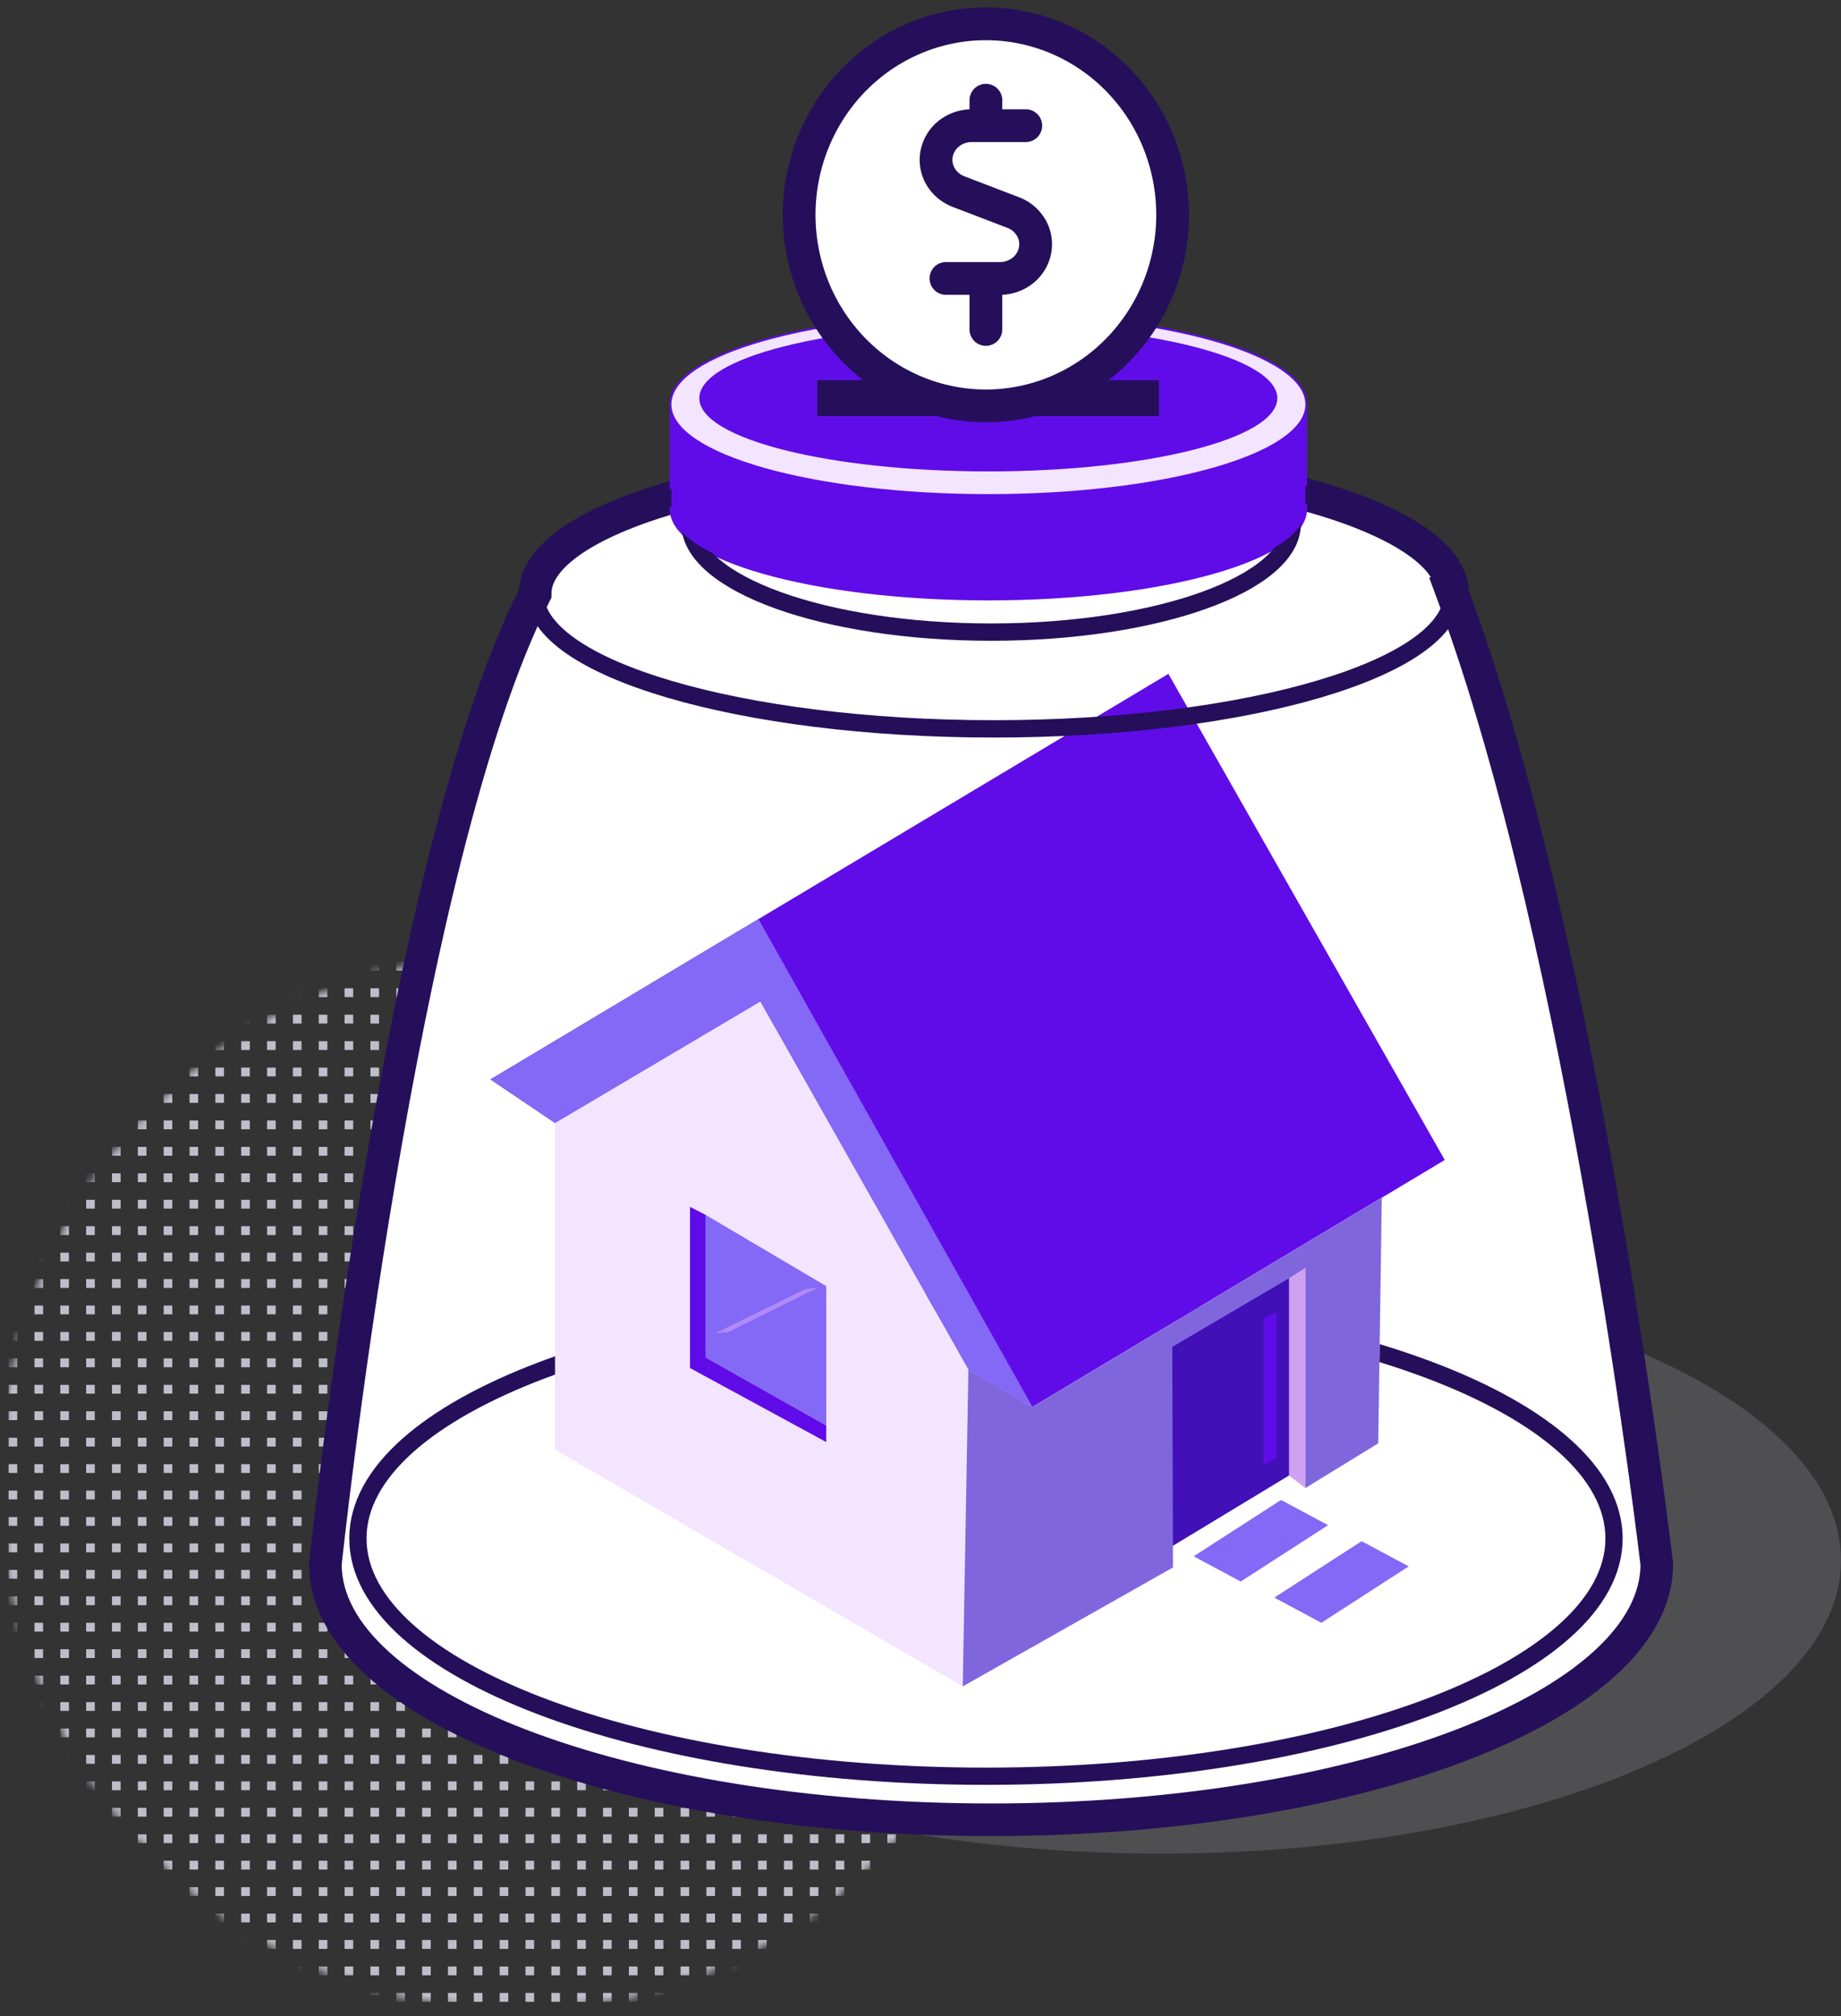
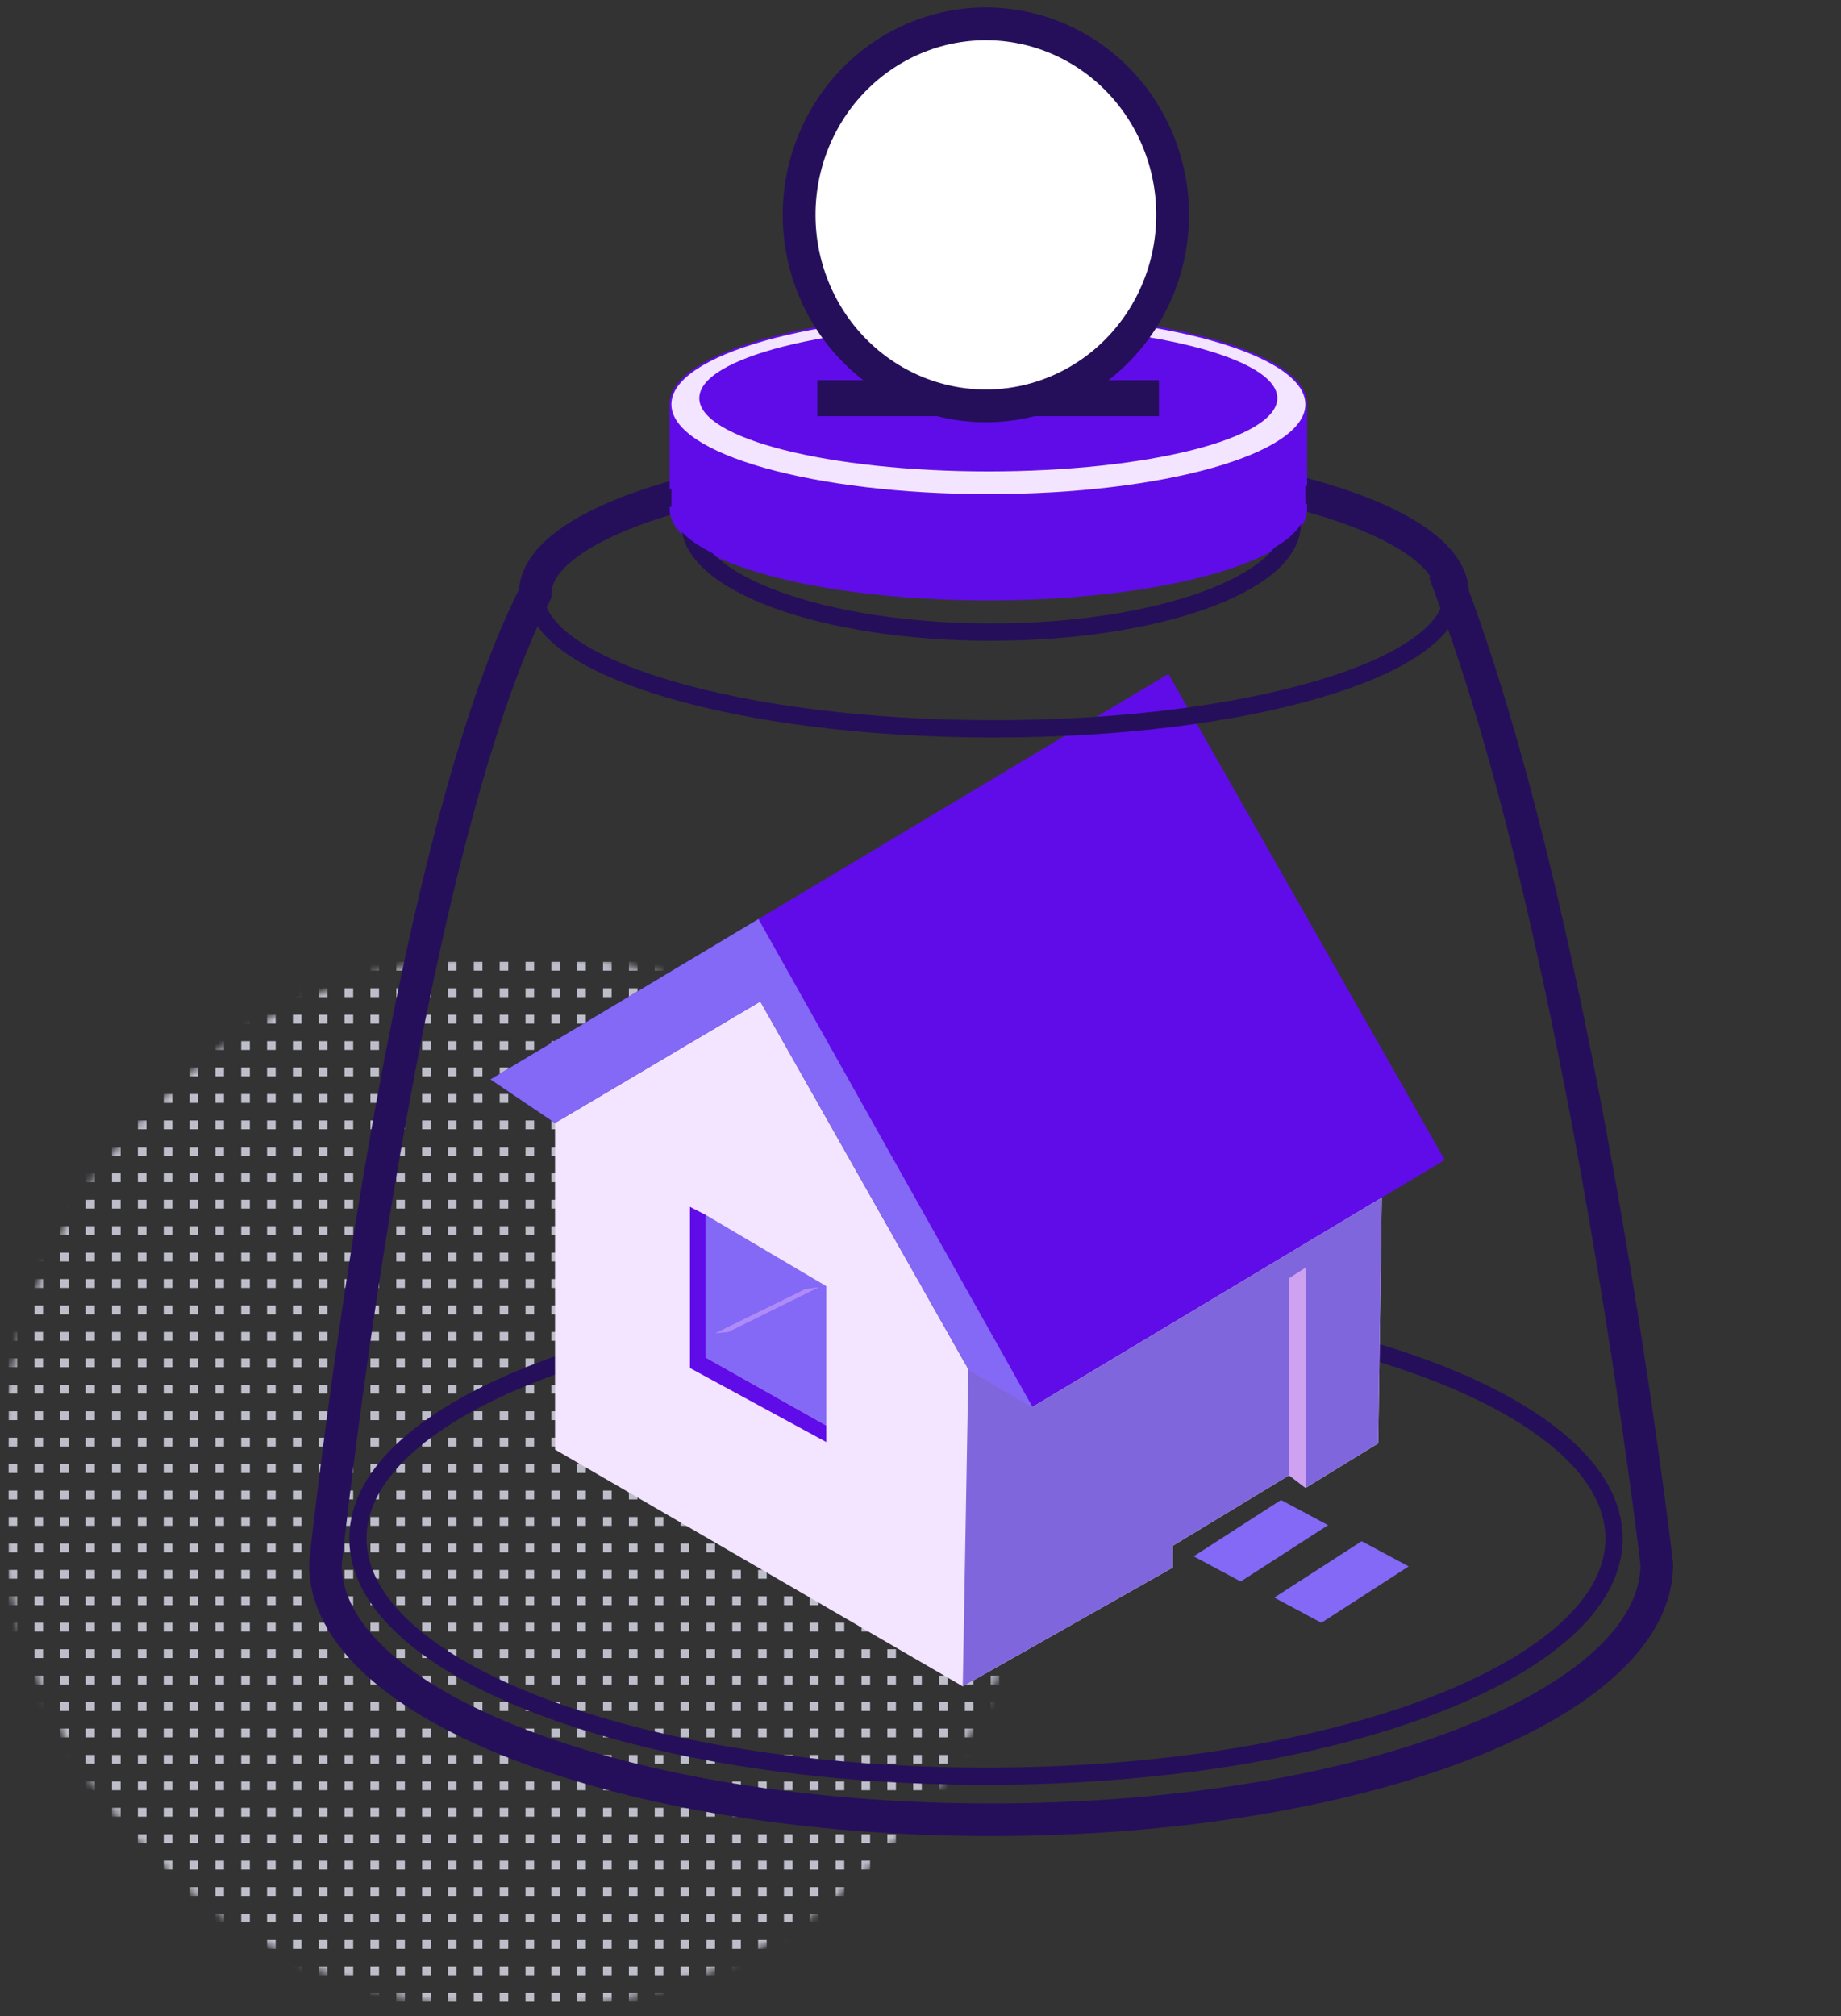
<svg xmlns="http://www.w3.org/2000/svg" width="232" height="254" fill="none">
  <rect width="100%" height="100%" fill="#333333" stroke="none" />
  <g clip-path="url(#a)">
    <mask id="b" width="131" height="134" x="0" y="120" maskUnits="userSpaceOnUse" style="mask-type:alpha">
      <path fill="#C4C4C4" d="M65.138 253.307c35.975 0 65.138-29.826 65.138-66.619 0-36.792-29.163-66.618-65.138-66.618C29.163 120.07 0 149.896 0 186.688c0 36.793 29.163 66.619 65.138 66.619Z" />
    </mask>
    <g fill="#BEBECB" mask="url(#b)">
      <path d="M129.191 151.159h-1.086v1.11h1.086v-1.11ZM129.191 144.497h-1.086v1.11h1.086v-1.11ZM129.191 154.49h-1.086v1.11h1.086v-1.11ZM129.191 147.828h-1.086v1.11h1.086v-1.11ZM125.933 151.159h-1.085v1.11h1.085v-1.11ZM125.933 144.497h-1.085v1.11h1.085v-1.11ZM125.933 154.49h-1.085v1.11h1.085v-1.11ZM125.933 147.828h-1.085v1.11h1.085v-1.11ZM129.191 251.086h-1.086v1.111h1.086v-1.111ZM125.933 251.086h-1.085v1.111h1.085v-1.111ZM57.539 144.497h-1.086v1.11h1.086v-1.11ZM57.539 154.49h-1.086v1.11h1.086v-1.11ZM57.539 147.828h-1.086v1.11h1.086v-1.11ZM57.539 151.159h-1.086v1.11h1.086v-1.11ZM54.283 151.159h-1.086v1.11h1.086v-1.11ZM54.283 144.497h-1.086v1.11h1.086v-1.11ZM54.283 154.49h-1.086v1.11h1.086v-1.11ZM54.283 147.828h-1.086v1.11h1.086v-1.11ZM51.025 151.159H49.94v1.11h1.085v-1.11ZM51.025 144.497H49.94v1.11h1.085v-1.11ZM51.025 154.49H49.94v1.11h1.085v-1.11ZM51.025 147.828H49.94v1.11h1.085v-1.11ZM47.767 151.159h-1.085v1.11h1.085v-1.11ZM47.767 144.497h-1.085v1.11h1.085v-1.11ZM47.767 154.49h-1.085v1.11h1.085v-1.11ZM47.767 147.828h-1.085v1.11h1.085v-1.11ZM57.539 251.086h-1.086v1.111h1.086v-1.111ZM54.283 251.086h-1.086v1.111h1.086v-1.111ZM51.025 251.086H49.94v1.111h1.085v-1.111ZM47.767 251.086h-1.085v1.111h1.085v-1.111ZM129.191 204.453h-1.086v1.111h1.086v-1.111ZM129.191 197.792h-1.086v1.11h1.086v-1.11ZM129.191 207.784h-1.086v1.111h1.086v-1.111ZM129.191 201.122h-1.086v1.111h1.086v-1.111ZM125.933 204.453h-1.085v1.111h1.085v-1.111ZM125.933 197.792h-1.085v1.11h1.085v-1.11ZM125.933 207.784h-1.085v1.111h1.085v-1.111ZM125.933 201.122h-1.085v1.111h1.085v-1.111ZM57.539 197.792h-1.086v1.11h1.086v-1.11ZM57.539 207.784h-1.086v1.111h1.086v-1.111ZM57.539 201.122h-1.086v1.111h1.086v-1.111ZM57.539 204.453h-1.086v1.111h1.086v-1.111ZM54.283 204.453h-1.086v1.111h1.086v-1.111ZM54.283 197.792h-1.086v1.11h1.086v-1.11ZM54.283 207.784h-1.086v1.111h1.086v-1.111ZM54.283 201.122h-1.086v1.111h1.086v-1.111ZM51.025 204.453H49.94v1.111h1.085v-1.111ZM51.025 197.792H49.94v1.11h1.085v-1.11ZM51.025 207.784H49.94v1.111h1.085v-1.111ZM51.025 201.122H49.94v1.111h1.085v-1.111ZM47.767 204.453h-1.085v1.111h1.085v-1.111ZM47.767 197.792h-1.085v1.11h1.085v-1.11ZM47.767 207.784h-1.085v1.111h1.085v-1.111ZM47.767 201.122h-1.085v1.111h1.085v-1.111ZM18.457 144.497H17.37v1.11h1.086v-1.11ZM18.457 154.49H17.37v1.11h1.086v-1.11ZM18.457 147.828H17.37v1.11h1.086v-1.11ZM18.457 151.159H17.37v1.11h1.086v-1.11ZM15.199 151.159h-1.086v1.11H15.2v-1.11ZM15.199 144.497h-1.086v1.11H15.2v-1.11ZM15.199 154.49h-1.086v1.11H15.2v-1.11ZM15.199 147.828h-1.086v1.11H15.2v-1.11ZM11.943 151.159h-1.086v1.11h1.086v-1.11ZM11.943 144.497h-1.086v1.11h1.086v-1.11ZM11.943 154.49h-1.086v1.11h1.086v-1.11ZM11.943 147.828h-1.086v1.11h1.086v-1.11ZM8.685 151.159H7.6v1.11h1.085v-1.11ZM8.685 144.497H7.6v1.11h1.085v-1.11ZM8.685 154.49H7.6v1.11h1.085v-1.11ZM8.685 147.828H7.6v1.11h1.085v-1.11ZM18.457 251.086H17.37v1.111h1.086v-1.111ZM15.199 251.086h-1.086v1.111H15.2v-1.111ZM11.943 251.086h-1.086v1.111h1.086v-1.111ZM8.685 251.086H7.6v1.111h1.085v-1.111ZM96.62 144.497h-1.085v1.11h1.086v-1.11ZM96.62 154.49h-1.085v1.11h1.086v-1.11ZM96.62 147.828h-1.085v1.11h1.086v-1.11ZM96.62 151.159h-1.085v1.11h1.086v-1.11ZM93.365 151.159h-1.086v1.11h1.086v-1.11ZM93.365 144.497h-1.086v1.11h1.086v-1.11ZM93.365 154.49h-1.086v1.11h1.086v-1.11ZM93.365 147.828h-1.086v1.11h1.086v-1.11ZM90.107 151.159h-1.085v1.11h1.085v-1.11ZM90.107 144.497h-1.085v1.11h1.085v-1.11ZM90.107 154.49h-1.085v1.11h1.085v-1.11ZM90.107 147.828h-1.085v1.11h1.085v-1.11ZM86.851 151.159h-1.085v1.11h1.085v-1.11ZM86.851 144.497h-1.085v1.11h1.085v-1.11ZM86.851 154.49h-1.085v1.11h1.085v-1.11ZM86.851 147.828h-1.085v1.11h1.085v-1.11ZM96.62 251.086h-1.085v1.111h1.086v-1.111ZM93.365 251.086h-1.086v1.111h1.086v-1.111ZM90.107 251.086h-1.085v1.111h1.085v-1.111ZM86.851 251.086h-1.085v1.111h1.085v-1.111ZM18.457 197.792H17.37v1.11h1.086v-1.11ZM18.457 207.784H17.37v1.111h1.086v-1.111ZM18.457 201.122H17.37v1.111h1.086v-1.111ZM18.457 204.453H17.37v1.111h1.086v-1.111ZM15.199 204.453h-1.086v1.111H15.2v-1.111ZM15.199 197.792h-1.086v1.11H15.2v-1.11ZM15.199 207.784h-1.086v1.111H15.2v-1.111ZM15.199 201.122h-1.086v1.111H15.2v-1.111ZM11.943 204.453h-1.086v1.111h1.086v-1.111ZM11.943 197.792h-1.086v1.11h1.086v-1.11ZM11.943 207.784h-1.086v1.111h1.086v-1.111ZM11.943 201.122h-1.086v1.111h1.086v-1.111ZM8.685 204.453H7.6v1.111h1.085v-1.111ZM8.685 197.792H7.6v1.11h1.085v-1.11ZM8.685 207.784H7.6v1.111h1.085v-1.111ZM8.685 201.122H7.6v1.111h1.085v-1.111ZM96.62 197.792h-1.085v1.11h1.086v-1.11ZM96.62 207.784h-1.085v1.111h1.086v-1.111ZM96.62 201.122h-1.085v1.111h1.086v-1.111ZM96.62 204.453h-1.085v1.111h1.086v-1.111ZM93.365 204.453h-1.086v1.111h1.086v-1.111ZM93.365 197.792h-1.086v1.11h1.086v-1.11ZM93.365 207.784h-1.086v1.111h1.086v-1.111ZM93.365 201.122h-1.086v1.111h1.086v-1.111ZM90.107 204.453h-1.085v1.111h1.085v-1.111ZM90.107 197.792h-1.085v1.11h1.085v-1.11ZM90.107 207.784h-1.085v1.111h1.085v-1.111ZM90.107 201.122h-1.085v1.111h1.085v-1.111ZM86.851 204.453h-1.085v1.111h1.085v-1.111ZM86.851 197.792h-1.085v1.11h1.085v-1.11ZM86.851 207.784h-1.085v1.111h1.085v-1.111ZM86.851 201.122h-1.085v1.111h1.085v-1.111ZM129.191 124.511h-1.086v1.111h1.086v-1.111ZM129.191 127.842h-1.086v1.111h1.086v-1.111ZM129.191 121.18h-1.086v1.111h1.086v-1.111ZM125.933 124.511h-1.085v1.111h1.085v-1.111ZM125.933 127.842h-1.085v1.111h1.085v-1.111ZM125.933 121.18h-1.085v1.111h1.085v-1.111ZM129.191 231.101h-1.086v1.11h1.086v-1.11ZM129.191 224.439h-1.086v1.11h1.086v-1.11ZM129.191 234.432h-1.086v1.11h1.086v-1.11ZM129.191 227.77h-1.086v1.11h1.086v-1.11ZM125.933 231.101h-1.085v1.11h1.085v-1.11ZM125.933 224.439h-1.085v1.11h1.085v-1.11ZM125.933 234.432h-1.085v1.11h1.085v-1.11ZM125.933 227.77h-1.085v1.11h1.085v-1.11ZM57.539 127.842h-1.086v1.111h1.086v-1.111ZM57.539 121.18h-1.086v1.111h1.086v-1.111ZM57.539 124.511h-1.086v1.111h1.086v-1.111ZM54.283 124.511h-1.086v1.111h1.086v-1.111ZM54.283 127.842h-1.086v1.111h1.086v-1.111ZM54.283 121.18h-1.086v1.111h1.086v-1.111ZM51.025 124.511H49.94v1.111h1.085v-1.111ZM51.025 127.842H49.94v1.111h1.085v-1.111ZM51.025 121.18H49.94v1.111h1.085v-1.111ZM47.767 124.511h-1.085v1.111h1.085v-1.111ZM47.767 127.842h-1.085v1.111h1.085v-1.111ZM47.767 121.18h-1.085v1.111h1.085v-1.111ZM57.539 224.439h-1.086v1.11h1.086v-1.11ZM57.539 234.432h-1.086v1.11h1.086v-1.11ZM57.539 227.77h-1.086v1.11h1.086v-1.11ZM57.539 231.101h-1.086v1.11h1.086v-1.11ZM54.283 231.101h-1.086v1.11h1.086v-1.11ZM54.283 224.439h-1.086v1.11h1.086v-1.11ZM54.283 234.432h-1.086v1.11h1.086v-1.11ZM54.283 227.77h-1.086v1.11h1.086v-1.11ZM51.025 231.101H49.94v1.11h1.085v-1.11ZM51.025 224.439H49.94v1.11h1.085v-1.11ZM51.025 234.432H49.94v1.11h1.085v-1.11ZM51.025 227.77H49.94v1.11h1.085v-1.11ZM47.767 231.101h-1.085v1.11h1.085v-1.11ZM47.767 224.439h-1.085v1.11h1.085v-1.11ZM47.767 234.432h-1.085v1.11h1.085v-1.11ZM47.767 227.77h-1.085v1.11h1.085v-1.11ZM129.191 177.806h-1.086v1.11h1.086v-1.11ZM129.191 171.144h-1.086v1.111h1.086v-1.111ZM129.191 181.137h-1.086v1.11h1.086v-1.11ZM129.191 174.475h-1.086v1.11h1.086v-1.11ZM125.933 177.806h-1.085v1.11h1.085v-1.11ZM125.933 171.144h-1.085v1.111h1.085v-1.111ZM125.933 181.137h-1.085v1.11h1.085v-1.11ZM125.933 174.475h-1.085v1.11h1.085v-1.11ZM57.539 171.144h-1.086v1.111h1.086v-1.111ZM57.539 181.137h-1.086v1.11h1.086v-1.11ZM57.539 174.475h-1.086v1.11h1.086v-1.11ZM57.539 177.806h-1.086v1.11h1.086v-1.11ZM54.283 177.806h-1.086v1.11h1.086v-1.11ZM54.283 171.144h-1.086v1.111h1.086v-1.111ZM54.283 181.137h-1.086v1.11h1.086v-1.11ZM54.283 174.475h-1.086v1.11h1.086v-1.11ZM51.025 177.806H49.94v1.11h1.085v-1.11ZM51.025 171.144H49.94v1.111h1.085v-1.111ZM51.025 181.137H49.94v1.11h1.085v-1.11ZM51.025 174.475H49.94v1.11h1.085v-1.11ZM47.767 177.806h-1.085v1.11h1.085v-1.11ZM47.767 171.144h-1.085v1.111h1.085v-1.111ZM47.767 181.137h-1.085v1.11h1.085v-1.11ZM47.767 174.475h-1.085v1.11h1.085v-1.11ZM18.457 127.842H17.37v1.111h1.086v-1.111ZM18.457 121.18H17.37v1.111h1.086v-1.111ZM18.457 124.511H17.37v1.111h1.086v-1.111ZM15.199 124.511h-1.086v1.111H15.2v-1.111ZM15.199 127.842h-1.086v1.111H15.2v-1.111ZM15.199 121.18h-1.086v1.111H15.2v-1.111ZM11.943 124.511h-1.086v1.111h1.086v-1.111ZM11.943 127.842h-1.086v1.111h1.086v-1.111ZM11.943 121.18h-1.086v1.111h1.086v-1.111ZM8.685 124.511H7.6v1.111h1.085v-1.111ZM8.685 127.842H7.6v1.111h1.085v-1.111ZM8.685 121.18H7.6v1.111h1.085v-1.111ZM18.457 224.439H17.37v1.11h1.086v-1.11ZM18.457 234.432H17.37v1.11h1.086v-1.11ZM18.457 227.77H17.37v1.11h1.086v-1.11ZM18.457 231.101H17.37v1.11h1.086v-1.11ZM15.199 231.101h-1.086v1.11H15.2v-1.11ZM15.199 224.439h-1.086v1.11H15.2v-1.11ZM15.199 234.432h-1.086v1.11H15.2v-1.11ZM15.199 227.77h-1.086v1.11H15.2v-1.11ZM11.943 231.101h-1.086v1.11h1.086v-1.11ZM11.943 224.439h-1.086v1.11h1.086v-1.11ZM11.943 234.432h-1.086v1.11h1.086v-1.11ZM11.943 227.77h-1.086v1.11h1.086v-1.11ZM8.685 231.101H7.6v1.11h1.085v-1.11ZM8.685 224.439H7.6v1.11h1.085v-1.11ZM8.685 234.432H7.6v1.11h1.085v-1.11ZM8.685 227.77H7.6v1.11h1.085v-1.11ZM96.62 127.842h-1.085v1.111h1.086v-1.111ZM96.62 121.18h-1.085v1.111h1.086v-1.111ZM96.62 124.511h-1.085v1.111h1.086v-1.111ZM93.365 124.511h-1.086v1.111h1.086v-1.111ZM93.365 127.842h-1.086v1.111h1.086v-1.111ZM93.365 121.18h-1.086v1.111h1.086v-1.111ZM90.107 124.511h-1.085v1.111h1.085v-1.111ZM90.107 127.842h-1.085v1.111h1.085v-1.111ZM90.107 121.18h-1.085v1.111h1.085v-1.111ZM86.851 124.511h-1.085v1.111h1.085v-1.111ZM86.851 127.842h-1.085v1.111h1.085v-1.111ZM86.851 121.18h-1.085v1.111h1.085v-1.111ZM96.62 224.439h-1.085v1.11h1.086v-1.11ZM96.62 234.432h-1.085v1.11h1.086v-1.11ZM96.62 227.77h-1.085v1.11h1.086v-1.11ZM96.62 231.101h-1.085v1.11h1.086v-1.11ZM93.365 231.101h-1.086v1.11h1.086v-1.11ZM93.365 224.439h-1.086v1.11h1.086v-1.11ZM93.365 234.432h-1.086v1.11h1.086v-1.11ZM93.365 227.77h-1.086v1.11h1.086v-1.11ZM90.107 231.101h-1.085v1.11h1.085v-1.11ZM90.107 224.439h-1.085v1.11h1.085v-1.11ZM90.107 234.432h-1.085v1.11h1.085v-1.11ZM90.107 227.77h-1.085v1.11h1.085v-1.11ZM86.851 231.101h-1.085v1.11h1.085v-1.11ZM86.851 224.439h-1.085v1.11h1.085v-1.11ZM86.851 234.432h-1.085v1.11h1.085v-1.11ZM86.851 227.77h-1.085v1.11h1.085v-1.11ZM18.457 171.144H17.37v1.111h1.086v-1.111ZM18.457 181.137H17.37v1.11h1.086v-1.11ZM18.457 174.475H17.37v1.11h1.086v-1.11ZM18.457 177.806H17.37v1.11h1.086v-1.11ZM15.199 177.806h-1.086v1.11H15.2v-1.11ZM15.199 171.144h-1.086v1.111H15.2v-1.111ZM15.199 181.137h-1.086v1.11H15.2v-1.11ZM15.199 174.475h-1.086v1.11H15.2v-1.11ZM11.943 177.806h-1.086v1.11h1.086v-1.11ZM11.943 171.144h-1.086v1.111h1.086v-1.111ZM11.943 181.137h-1.086v1.11h1.086v-1.11ZM11.943 174.475h-1.086v1.11h1.086v-1.11ZM8.685 177.806H7.6v1.11h1.085v-1.11ZM8.685 171.144H7.6v1.111h1.085v-1.111ZM8.685 181.137H7.6v1.11h1.085v-1.11ZM8.685 174.475H7.6v1.11h1.085v-1.11ZM96.62 171.144h-1.085v1.111h1.086v-1.111ZM96.62 181.137h-1.085v1.11h1.086v-1.11ZM96.62 174.475h-1.085v1.11h1.086v-1.11ZM96.62 177.806h-1.085v1.11h1.086v-1.11ZM93.365 177.806h-1.086v1.11h1.086v-1.11ZM93.365 171.144h-1.086v1.111h1.086v-1.111ZM93.365 181.137h-1.086v1.11h1.086v-1.11ZM93.365 174.475h-1.086v1.11h1.086v-1.11ZM90.107 177.806h-1.085v1.11h1.085v-1.11ZM90.107 171.144h-1.085v1.111h1.085v-1.111ZM90.107 181.137h-1.085v1.11h1.085v-1.11ZM90.107 174.475h-1.085v1.11h1.085v-1.11ZM86.851 177.806h-1.085v1.11h1.085v-1.11ZM86.851 171.144h-1.085v1.111h1.085v-1.111ZM86.851 181.137h-1.085v1.11h1.085v-1.11ZM86.851 174.475h-1.085v1.11h1.085v-1.11ZM129.191 137.835h-1.086v1.11h1.086v-1.11ZM129.191 131.173h-1.086v1.111h1.086v-1.111ZM129.191 141.166h-1.086v1.11h1.086v-1.11ZM129.191 134.504h-1.086v1.11h1.086v-1.11ZM125.933 137.835h-1.085v1.11h1.085v-1.11ZM125.933 131.173h-1.085v1.111h1.085v-1.111ZM125.933 141.166h-1.085v1.11h1.085v-1.11ZM125.933 134.504h-1.085v1.11h1.085v-1.11ZM129.191 244.424h-1.086v1.111h1.086v-1.111ZM129.191 237.763h-1.086v1.11h1.086v-1.11ZM129.191 247.755h-1.086v1.111h1.086v-1.111ZM129.191 241.094h-1.086v1.11h1.086v-1.11ZM125.933 244.424h-1.085v1.111h1.085v-1.111ZM125.933 237.763h-1.085v1.11h1.085v-1.11ZM125.933 247.755h-1.085v1.111h1.085v-1.111ZM125.933 241.094h-1.085v1.11h1.085v-1.11ZM57.539 131.173h-1.086v1.111h1.086v-1.111ZM57.539 141.166h-1.086v1.11h1.086v-1.11ZM57.539 134.504h-1.086v1.11h1.086v-1.11ZM57.539 137.835h-1.086v1.11h1.086v-1.11ZM54.283 137.835h-1.086v1.11h1.086v-1.11ZM54.283 131.173h-1.086v1.111h1.086v-1.111ZM54.283 141.166h-1.086v1.11h1.086v-1.11ZM54.283 134.504h-1.086v1.11h1.086v-1.11ZM51.025 137.835H49.94v1.11h1.085v-1.11ZM51.025 131.173H49.94v1.111h1.085v-1.111ZM51.025 141.166H49.94v1.11h1.085v-1.11ZM51.025 134.504H49.94v1.11h1.085v-1.11ZM47.767 137.835h-1.085v1.11h1.085v-1.11ZM47.767 131.173h-1.085v1.111h1.085v-1.111ZM47.767 141.166h-1.085v1.11h1.085v-1.11ZM47.767 134.504h-1.085v1.11h1.085v-1.11ZM57.539 237.763h-1.086v1.11h1.086v-1.11ZM57.539 247.755h-1.086v1.111h1.086v-1.111ZM57.539 241.094h-1.086v1.11h1.086v-1.11ZM57.539 244.424h-1.086v1.111h1.086v-1.111ZM54.283 244.424h-1.086v1.111h1.086v-1.111ZM54.283 237.763h-1.086v1.11h1.086v-1.11ZM54.283 247.755h-1.086v1.111h1.086v-1.111ZM54.283 241.094h-1.086v1.11h1.086v-1.11ZM51.025 244.424H49.94v1.111h1.085v-1.111ZM51.025 237.763H49.94v1.11h1.085v-1.11ZM51.025 247.755H49.94v1.111h1.085v-1.111ZM51.025 241.094H49.94v1.11h1.085v-1.11ZM47.767 244.424h-1.085v1.111h1.085v-1.111ZM47.767 237.763h-1.085v1.11h1.085v-1.11ZM47.767 247.755h-1.085v1.111h1.085v-1.111ZM47.767 241.094h-1.085v1.11h1.085v-1.11ZM129.191 191.13h-1.086v1.11h1.086v-1.11ZM129.191 184.468h-1.086v1.11h1.086v-1.11ZM129.191 194.461h-1.086v1.11h1.086v-1.11ZM129.191 187.799h-1.086v1.11h1.086v-1.11ZM125.933 191.13h-1.085v1.11h1.085v-1.11ZM125.933 184.468h-1.085v1.11h1.085v-1.11ZM125.933 194.461h-1.085v1.11h1.085v-1.11ZM125.933 187.799h-1.085v1.11h1.085v-1.11ZM57.539 184.468h-1.086v1.11h1.086v-1.11ZM57.539 194.461h-1.086v1.11h1.086v-1.11ZM57.539 187.799h-1.086v1.11h1.086v-1.11ZM57.539 191.13h-1.086v1.11h1.086v-1.11ZM54.283 191.13h-1.086v1.11h1.086v-1.11ZM54.283 184.468h-1.086v1.11h1.086v-1.11ZM54.283 194.461h-1.086v1.11h1.086v-1.11ZM54.283 187.799h-1.086v1.11h1.086v-1.11ZM51.025 191.13H49.94v1.11h1.085v-1.11ZM51.025 184.468H49.94v1.11h1.085v-1.11ZM51.025 194.461H49.94v1.11h1.085v-1.11ZM51.025 187.799H49.94v1.11h1.085v-1.11ZM47.767 191.13h-1.085v1.11h1.085v-1.11ZM47.767 184.468h-1.085v1.11h1.085v-1.11ZM47.767 194.461h-1.085v1.11h1.085v-1.11ZM47.767 187.799h-1.085v1.11h1.085v-1.11ZM18.457 131.173H17.37v1.111h1.086v-1.111ZM18.457 141.166H17.37v1.11h1.086v-1.11ZM18.457 134.504H17.37v1.11h1.086v-1.11ZM18.457 137.835H17.37v1.11h1.086v-1.11ZM15.199 137.835h-1.086v1.11H15.2v-1.11ZM15.199 131.173h-1.086v1.111H15.2v-1.111ZM15.199 141.166h-1.086v1.11H15.2v-1.11ZM15.199 134.504h-1.086v1.11H15.2v-1.11ZM11.943 137.835h-1.086v1.11h1.086v-1.11ZM11.943 131.173h-1.086v1.111h1.086v-1.111ZM11.943 141.166h-1.086v1.11h1.086v-1.11ZM11.943 134.504h-1.086v1.11h1.086v-1.11ZM8.685 137.835H7.6v1.11h1.085v-1.11ZM8.685 131.173H7.6v1.111h1.085v-1.111ZM8.685 141.166H7.6v1.11h1.085v-1.11ZM8.685 134.504H7.6v1.11h1.085v-1.11ZM18.457 237.763H17.37v1.11h1.086v-1.11ZM18.457 247.755H17.37v1.111h1.086v-1.111ZM18.457 241.094H17.37v1.11h1.086v-1.11ZM18.457 244.424H17.37v1.111h1.086v-1.111ZM15.199 244.424h-1.086v1.111H15.2v-1.111ZM15.199 237.763h-1.086v1.11H15.2v-1.11ZM15.199 247.755h-1.086v1.111H15.2v-1.111ZM15.199 241.094h-1.086v1.11H15.2v-1.11ZM11.943 244.424h-1.086v1.111h1.086v-1.111ZM11.943 237.763h-1.086v1.11h1.086v-1.11ZM11.943 247.755h-1.086v1.111h1.086v-1.111ZM11.943 241.094h-1.086v1.11h1.086v-1.11ZM8.685 244.424H7.6v1.111h1.085v-1.111ZM8.685 237.763H7.6v1.11h1.085v-1.11ZM8.685 247.755H7.6v1.111h1.085v-1.111ZM8.685 241.094H7.6v1.11h1.085v-1.11ZM96.62 131.173h-1.085v1.111h1.086v-1.111ZM96.62 141.166h-1.085v1.11h1.086v-1.11ZM96.62 134.504h-1.085v1.11h1.086v-1.11ZM96.62 137.835h-1.085v1.11h1.086v-1.11ZM93.365 137.835h-1.086v1.11h1.086v-1.11ZM93.365 131.173h-1.086v1.111h1.086v-1.111ZM93.365 141.166h-1.086v1.11h1.086v-1.11ZM93.365 134.504h-1.086v1.11h1.086v-1.11ZM90.107 137.835h-1.085v1.11h1.085v-1.11ZM90.107 131.173h-1.085v1.111h1.085v-1.111ZM90.107 141.166h-1.085v1.11h1.085v-1.11ZM90.107 134.504h-1.085v1.11h1.085v-1.11ZM86.851 137.835h-1.085v1.11h1.085v-1.11ZM86.851 131.173h-1.085v1.111h1.085v-1.111ZM86.851 141.166h-1.085v1.11h1.085v-1.11ZM86.851 134.504h-1.085v1.11h1.085v-1.11ZM96.62 237.763h-1.085v1.11h1.086v-1.11ZM96.62 247.755h-1.085v1.111h1.086v-1.111ZM96.62 241.094h-1.085v1.11h1.086v-1.11ZM96.62 244.424h-1.085v1.111h1.086v-1.111ZM93.365 244.424h-1.086v1.111h1.086v-1.111ZM93.365 237.763h-1.086v1.11h1.086v-1.11ZM93.365 247.755h-1.086v1.111h1.086v-1.111ZM93.365 241.094h-1.086v1.11h1.086v-1.11ZM90.107 244.424h-1.085v1.111h1.085v-1.111ZM90.107 237.763h-1.085v1.11h1.085v-1.11ZM90.107 247.755h-1.085v1.111h1.085v-1.111ZM90.107 241.094h-1.085v1.11h1.085v-1.11ZM86.851 244.424h-1.085v1.111h1.085v-1.111ZM86.851 237.763h-1.085v1.11h1.085v-1.11ZM86.851 247.755h-1.085v1.111h1.085v-1.111ZM86.851 241.094h-1.085v1.11h1.085v-1.11ZM18.457 184.468H17.37v1.11h1.086v-1.11ZM18.457 194.461H17.37v1.11h1.086v-1.11ZM18.457 187.799H17.37v1.11h1.086v-1.11ZM18.457 191.13H17.37v1.11h1.086v-1.11ZM15.199 191.13h-1.086v1.11H15.2v-1.11ZM15.199 184.468h-1.086v1.11H15.2v-1.11ZM15.199 194.461h-1.086v1.11H15.2v-1.11ZM15.199 187.799h-1.086v1.11H15.2v-1.11ZM11.943 191.13h-1.086v1.11h1.086v-1.11ZM11.943 184.468h-1.086v1.11h1.086v-1.11ZM11.943 194.461h-1.086v1.11h1.086v-1.11ZM11.943 187.799h-1.086v1.11h1.086v-1.11ZM8.685 191.13H7.6v1.11h1.085v-1.11ZM8.685 184.468H7.6v1.11h1.085v-1.11ZM8.685 194.461H7.6v1.11h1.085v-1.11ZM8.685 187.799H7.6v1.11h1.085v-1.11ZM96.62 184.468h-1.085v1.11h1.086v-1.11ZM96.62 194.461h-1.085v1.11h1.086v-1.11ZM96.62 187.799h-1.085v1.11h1.086v-1.11ZM96.62 191.13h-1.085v1.11h1.086v-1.11ZM93.365 191.13h-1.086v1.11h1.086v-1.11ZM93.365 184.468h-1.086v1.11h1.086v-1.11ZM93.365 194.461h-1.086v1.11h1.086v-1.11ZM93.365 187.799h-1.086v1.11h1.086v-1.11ZM90.107 191.13h-1.085v1.11h1.085v-1.11ZM90.107 184.468h-1.085v1.11h1.085v-1.11ZM90.107 194.461h-1.085v1.11h1.085v-1.11ZM90.107 187.799h-1.085v1.11h1.085v-1.11ZM86.851 191.13h-1.085v1.11h1.085v-1.11ZM86.851 184.468h-1.085v1.11h1.085v-1.11ZM86.851 194.461h-1.085v1.11h1.085v-1.11ZM86.851 187.799h-1.085v1.11h1.085v-1.11ZM129.191 217.777h-1.086v1.11h1.086v-1.11ZM129.191 211.115h-1.086v1.111h1.086v-1.111ZM129.191 221.108h-1.086v1.11h1.086v-1.11ZM129.191 214.446h-1.086v1.11h1.086v-1.11ZM125.933 217.777h-1.085v1.11h1.085v-1.11ZM125.933 211.115h-1.085v1.111h1.085v-1.111ZM125.933 221.108h-1.085v1.11h1.085v-1.11ZM125.933 214.446h-1.085v1.11h1.085v-1.11ZM57.539 211.115h-1.086v1.111h1.086v-1.111ZM57.539 221.108h-1.086v1.11h1.086v-1.11ZM57.539 214.446h-1.086v1.11h1.086v-1.11ZM57.539 217.777h-1.086v1.11h1.086v-1.11ZM54.283 217.777h-1.086v1.11h1.086v-1.11ZM54.283 211.115h-1.086v1.111h1.086v-1.111ZM54.283 221.108h-1.086v1.11h1.086v-1.11ZM54.283 214.446h-1.086v1.11h1.086v-1.11ZM51.025 217.777H49.94v1.11h1.085v-1.11ZM51.025 211.115H49.94v1.111h1.085v-1.111ZM51.025 221.108H49.94v1.11h1.085v-1.11ZM51.025 214.446H49.94v1.11h1.085v-1.11ZM47.767 217.777h-1.085v1.11h1.085v-1.11ZM47.767 211.115h-1.085v1.111h1.085v-1.111ZM47.767 221.108h-1.085v1.11h1.085v-1.11ZM47.767 214.446h-1.085v1.11h1.085v-1.11ZM129.191 164.482h-1.086v1.111h1.086v-1.111ZM129.191 157.821h-1.086v1.11h1.086v-1.11ZM129.191 167.813h-1.086v1.111h1.086v-1.111ZM129.191 161.151h-1.086v1.111h1.086v-1.111ZM125.933 164.482h-1.085v1.111h1.085v-1.111ZM125.933 157.821h-1.085v1.11h1.085v-1.11ZM125.933 167.813h-1.085v1.111h1.085v-1.111ZM125.933 161.151h-1.085v1.111h1.085v-1.111ZM57.539 157.821h-1.086v1.11h1.086v-1.11ZM57.539 167.813h-1.086v1.111h1.086v-1.111ZM57.539 161.151h-1.086v1.111h1.086v-1.111ZM57.539 164.482h-1.086v1.111h1.086v-1.111ZM54.283 164.482h-1.086v1.111h1.086v-1.111ZM54.283 157.821h-1.086v1.11h1.086v-1.11ZM54.283 167.813h-1.086v1.111h1.086v-1.111ZM54.283 161.151h-1.086v1.111h1.086v-1.111ZM51.025 164.482H49.94v1.111h1.085v-1.111ZM51.025 157.821H49.94v1.11h1.085v-1.11ZM51.025 167.813H49.94v1.111h1.085v-1.111ZM51.025 161.151H49.94v1.111h1.085v-1.111ZM47.767 164.482h-1.085v1.111h1.085v-1.111ZM47.767 157.821h-1.085v1.11h1.085v-1.11ZM47.767 167.813h-1.085v1.111h1.085v-1.111ZM47.767 161.151h-1.085v1.111h1.085v-1.111ZM18.457 211.115H17.37v1.111h1.086v-1.111ZM18.457 221.108H17.37v1.11h1.086v-1.11ZM18.457 214.446H17.37v1.11h1.086v-1.11ZM18.457 217.777H17.37v1.11h1.086v-1.11ZM15.199 217.777h-1.086v1.11H15.2v-1.11ZM15.199 211.115h-1.086v1.111H15.2v-1.111ZM15.199 221.108h-1.086v1.11H15.2v-1.11ZM15.199 214.446h-1.086v1.11H15.2v-1.11ZM11.943 217.777h-1.086v1.11h1.086v-1.11ZM11.943 211.115h-1.086v1.111h1.086v-1.111ZM11.943 221.108h-1.086v1.11h1.086v-1.11ZM11.943 214.446h-1.086v1.11h1.086v-1.11ZM8.685 217.777H7.6v1.11h1.085v-1.11ZM8.685 211.115H7.6v1.111h1.085v-1.111ZM8.685 221.108H7.6v1.11h1.085v-1.11ZM8.685 214.446H7.6v1.11h1.085v-1.11ZM96.62 211.115h-1.085v1.111h1.086v-1.111ZM96.62 221.108h-1.085v1.11h1.086v-1.11ZM96.62 214.446h-1.085v1.11h1.086v-1.11ZM96.62 217.777h-1.085v1.11h1.086v-1.11ZM93.365 217.777h-1.086v1.11h1.086v-1.11ZM93.365 211.115h-1.086v1.111h1.086v-1.111ZM93.365 221.108h-1.086v1.11h1.086v-1.11ZM93.365 214.446h-1.086v1.11h1.086v-1.11ZM90.107 217.777h-1.085v1.11h1.085v-1.11ZM90.107 211.115h-1.085v1.111h1.085v-1.111ZM90.107 221.108h-1.085v1.11h1.085v-1.11ZM90.107 214.446h-1.085v1.11h1.085v-1.11ZM86.851 217.777h-1.085v1.11h1.085v-1.11ZM86.851 211.115h-1.085v1.111h1.085v-1.111ZM86.851 221.108h-1.085v1.11h1.085v-1.11ZM86.851 214.446h-1.085v1.11h1.085v-1.11ZM18.457 157.821H17.37v1.11h1.086v-1.11ZM18.457 167.813H17.37v1.111h1.086v-1.111ZM18.457 161.151H17.37v1.111h1.086v-1.111ZM18.457 164.482H17.37v1.111h1.086v-1.111ZM15.199 164.482h-1.086v1.111H15.2v-1.111ZM15.199 157.821h-1.086v1.11H15.2v-1.11ZM15.199 167.813h-1.086v1.111H15.2v-1.111ZM15.199 161.151h-1.086v1.111H15.2v-1.111ZM11.943 164.482h-1.086v1.111h1.086v-1.111ZM11.943 157.821h-1.086v1.11h1.086v-1.11ZM11.943 167.813h-1.086v1.111h1.086v-1.111ZM11.943 161.151h-1.086v1.111h1.086v-1.111ZM8.685 164.482H7.6v1.111h1.085v-1.111ZM8.685 157.821H7.6v1.11h1.085v-1.11ZM8.685 167.813H7.6v1.111h1.085v-1.111ZM8.685 161.151H7.6v1.111h1.085v-1.111ZM96.62 157.821h-1.085v1.11h1.086v-1.11ZM96.62 167.813h-1.085v1.111h1.086v-1.111ZM96.62 161.151h-1.085v1.111h1.086v-1.111ZM96.62 164.482h-1.085v1.111h1.086v-1.111ZM93.365 164.482h-1.086v1.111h1.086v-1.111ZM93.365 157.821h-1.086v1.11h1.086v-1.11ZM93.365 167.813h-1.086v1.111h1.086v-1.111ZM93.365 161.151h-1.086v1.111h1.086v-1.111ZM90.107 164.482h-1.085v1.111h1.085v-1.111ZM90.107 157.821h-1.085v1.11h1.085v-1.11ZM90.107 167.813h-1.085v1.111h1.085v-1.111ZM90.107 161.151h-1.085v1.111h1.085v-1.111ZM86.851 164.482h-1.085v1.111h1.085v-1.111ZM86.851 157.821h-1.085v1.11h1.085v-1.11ZM86.851 167.813h-1.085v1.111h1.085v-1.111ZM86.851 161.151h-1.085v1.111h1.085v-1.111ZM70.566 144.497h-1.085v1.11h1.085v-1.11ZM70.566 154.49h-1.085v1.11h1.085v-1.11ZM70.566 147.828h-1.085v1.11h1.085v-1.11ZM70.566 151.159h-1.085v1.11h1.085v-1.11ZM67.31 151.159h-1.085v1.11h1.085v-1.11ZM67.31 144.497h-1.085v1.11h1.085v-1.11ZM67.31 154.49h-1.085v1.11h1.085v-1.11ZM67.31 147.828h-1.085v1.11h1.085v-1.11ZM64.052 151.159h-1.085v1.11h1.085v-1.11ZM64.052 144.497h-1.085v1.11h1.085v-1.11ZM64.052 154.49h-1.085v1.11h1.085v-1.11ZM64.052 147.828h-1.085v1.11h1.085v-1.11ZM60.797 151.159H59.71v1.11h1.086v-1.11ZM60.797 144.497H59.71v1.11h1.086v-1.11ZM60.797 154.49H59.71v1.11h1.086v-1.11ZM60.797 147.828H59.71v1.11h1.086v-1.11ZM70.566 251.086h-1.085v1.111h1.085v-1.111ZM67.31 251.086h-1.085v1.111h1.085v-1.111ZM64.052 251.086h-1.085v1.111h1.085v-1.111ZM60.797 251.086H59.71v1.111h1.086v-1.111ZM70.566 197.792h-1.085v1.11h1.085v-1.11ZM70.566 207.784h-1.085v1.111h1.085v-1.111ZM70.566 201.122h-1.085v1.111h1.085v-1.111ZM70.566 204.453h-1.085v1.111h1.085v-1.111ZM67.31 204.453h-1.085v1.111h1.085v-1.111ZM67.31 197.792h-1.085v1.11h1.085v-1.11ZM67.31 207.784h-1.085v1.111h1.085v-1.111ZM67.31 201.122h-1.085v1.111h1.085v-1.111ZM64.052 204.453h-1.085v1.111h1.085v-1.111ZM64.052 197.792h-1.085v1.11h1.085v-1.11ZM64.052 207.784h-1.085v1.111h1.085v-1.111ZM64.052 201.122h-1.085v1.111h1.085v-1.111ZM60.797 204.453H59.71v1.111h1.086v-1.111ZM60.797 197.792H59.71v1.11h1.086v-1.11ZM60.797 207.784H59.71v1.111h1.086v-1.111ZM60.797 201.122H59.71v1.111h1.086v-1.111ZM31.484 144.497h-1.086v1.11h1.086v-1.11ZM31.484 154.49h-1.086v1.11h1.086v-1.11ZM31.484 147.828h-1.086v1.11h1.086v-1.11ZM31.484 151.159h-1.086v1.11h1.086v-1.11ZM28.226 151.159h-1.085v1.11h1.085v-1.11ZM28.226 144.497h-1.085v1.11h1.085v-1.11ZM28.226 154.49h-1.085v1.11h1.085v-1.11ZM28.226 147.828h-1.085v1.11h1.085v-1.11ZM24.97 151.159h-1.085v1.11h1.085v-1.11ZM24.97 144.497h-1.085v1.11h1.085v-1.11ZM24.97 154.49h-1.085v1.11h1.085v-1.11ZM24.97 147.828h-1.085v1.11h1.085v-1.11ZM21.713 151.159h-1.086v1.11h1.086v-1.11ZM21.713 144.497h-1.086v1.11h1.086v-1.11ZM21.713 154.49h-1.086v1.11h1.086v-1.11ZM21.713 147.828h-1.086v1.11h1.086v-1.11ZM31.484 251.086h-1.086v1.111h1.086v-1.111ZM28.226 251.086h-1.085v1.111h1.085v-1.111ZM24.97 251.086h-1.085v1.111h1.085v-1.111ZM21.713 251.086h-1.086v1.111h1.086v-1.111ZM109.65 144.497h-1.086v1.11h1.086v-1.11ZM109.65 154.49h-1.086v1.11h1.086v-1.11ZM109.65 147.828h-1.086v1.11h1.086v-1.11ZM109.65 151.159h-1.086v1.11h1.086v-1.11ZM106.392 151.159h-1.085v1.11h1.085v-1.11ZM106.392 144.497h-1.085v1.11h1.085v-1.11ZM106.392 154.49h-1.085v1.11h1.085v-1.11ZM106.392 147.828h-1.085v1.11h1.085v-1.11ZM103.134 151.159h-1.085v1.11h1.085v-1.11ZM103.134 144.497h-1.085v1.11h1.085v-1.11ZM103.134 154.49h-1.085v1.11h1.085v-1.11ZM103.134 147.828h-1.085v1.11h1.085v-1.11ZM99.879 151.159h-1.086v1.11h1.086v-1.11ZM99.879 144.497h-1.086v1.11h1.086v-1.11ZM99.879 154.49h-1.086v1.11h1.086v-1.11ZM99.879 147.828h-1.086v1.11h1.086v-1.11ZM109.65 251.086h-1.086v1.111h1.086v-1.111ZM106.392 251.086h-1.085v1.111h1.085v-1.111ZM103.134 251.086h-1.085v1.111h1.085v-1.111ZM99.879 251.086h-1.086v1.111h1.086v-1.111ZM31.484 197.792h-1.086v1.11h1.086v-1.11ZM31.484 207.784h-1.086v1.111h1.086v-1.111ZM31.484 201.122h-1.086v1.111h1.086v-1.111ZM31.484 204.453h-1.086v1.111h1.086v-1.111ZM28.226 204.453h-1.085v1.111h1.085v-1.111ZM28.226 197.792h-1.085v1.11h1.085v-1.11ZM28.226 207.784h-1.085v1.111h1.085v-1.111ZM28.226 201.122h-1.085v1.111h1.085v-1.111ZM24.97 204.453h-1.085v1.111h1.085v-1.111ZM24.97 197.792h-1.085v1.11h1.085v-1.11ZM24.97 207.784h-1.085v1.111h1.085v-1.111ZM24.97 201.122h-1.085v1.111h1.085v-1.111ZM21.713 204.453h-1.086v1.111h1.086v-1.111ZM21.713 197.792h-1.086v1.11h1.086v-1.11ZM21.713 207.784h-1.086v1.111h1.086v-1.111ZM21.713 201.122h-1.086v1.111h1.086v-1.111ZM109.65 197.792h-1.086v1.11h1.086v-1.11ZM109.65 207.784h-1.086v1.111h1.086v-1.111ZM109.65 201.122h-1.086v1.111h1.086v-1.111ZM109.65 204.453h-1.086v1.111h1.086v-1.111ZM106.392 204.453h-1.085v1.111h1.085v-1.111ZM106.392 197.792h-1.085v1.11h1.085v-1.11ZM106.392 207.784h-1.085v1.111h1.085v-1.111ZM106.392 201.122h-1.085v1.111h1.085v-1.111ZM103.134 204.453h-1.085v1.111h1.085v-1.111ZM103.134 197.792h-1.085v1.11h1.085v-1.11ZM103.134 207.784h-1.085v1.111h1.085v-1.111ZM103.134 201.122h-1.085v1.111h1.085v-1.111ZM99.879 204.453h-1.086v1.111h1.086v-1.111ZM99.879 197.792h-1.086v1.11h1.086v-1.11ZM99.879 207.784h-1.086v1.111h1.086v-1.111ZM99.879 201.122h-1.086v1.111h1.086v-1.111ZM70.566 127.842h-1.085v1.111h1.085v-1.111ZM70.566 121.18h-1.085v1.111h1.085v-1.111ZM70.566 124.511h-1.085v1.111h1.085v-1.111ZM67.31 124.511h-1.085v1.111h1.085v-1.111ZM67.31 127.842h-1.085v1.111h1.085v-1.111ZM67.31 121.18h-1.085v1.111h1.085v-1.111ZM64.052 124.511h-1.085v1.111h1.085v-1.111ZM64.052 127.842h-1.085v1.111h1.085v-1.111ZM64.052 121.18h-1.085v1.111h1.085v-1.111ZM60.797 124.511H59.71v1.111h1.086v-1.111ZM60.797 127.842H59.71v1.111h1.086v-1.111ZM60.797 121.18H59.71v1.111h1.086v-1.111ZM70.566 224.439h-1.085v1.11h1.085v-1.11ZM70.566 234.432h-1.085v1.11h1.085v-1.11ZM70.566 227.77h-1.085v1.11h1.085v-1.11ZM70.566 231.101h-1.085v1.11h1.085v-1.11ZM67.31 231.101h-1.085v1.11h1.085v-1.11ZM67.31 224.439h-1.085v1.11h1.085v-1.11ZM67.31 234.432h-1.085v1.11h1.085v-1.11ZM67.31 227.77h-1.085v1.11h1.085v-1.11ZM64.052 231.101h-1.085v1.11h1.085v-1.11ZM64.052 224.439h-1.085v1.11h1.085v-1.11ZM64.052 234.432h-1.085v1.11h1.085v-1.11ZM64.052 227.77h-1.085v1.11h1.085v-1.11ZM60.797 231.101H59.71v1.11h1.086v-1.11ZM60.797 224.439H59.71v1.11h1.086v-1.11ZM60.797 234.432H59.71v1.11h1.086v-1.11ZM60.797 227.77H59.71v1.11h1.086v-1.11ZM70.566 171.144h-1.085v1.111h1.085v-1.111ZM70.566 181.137h-1.085v1.11h1.085v-1.11ZM70.566 174.475h-1.085v1.11h1.085v-1.11ZM70.566 177.806h-1.085v1.11h1.085v-1.11ZM67.31 177.806h-1.085v1.11h1.085v-1.11ZM67.31 171.144h-1.085v1.111h1.085v-1.111ZM67.31 181.137h-1.085v1.11h1.085v-1.11ZM67.31 174.475h-1.085v1.11h1.085v-1.11ZM64.052 177.806h-1.085v1.11h1.085v-1.11ZM64.052 171.144h-1.085v1.111h1.085v-1.111ZM64.052 181.137h-1.085v1.11h1.085v-1.11ZM64.052 174.475h-1.085v1.11h1.085v-1.11ZM60.797 177.806H59.71v1.11h1.086v-1.11ZM60.797 171.144H59.71v1.111h1.086v-1.111ZM60.797 181.137H59.71v1.11h1.086v-1.11ZM60.797 174.475H59.71v1.11h1.086v-1.11ZM31.484 127.842h-1.086v1.111h1.086v-1.111ZM31.484 121.18h-1.086v1.111h1.086v-1.111ZM31.484 124.511h-1.086v1.111h1.086v-1.111ZM28.226 124.511h-1.085v1.111h1.085v-1.111ZM28.226 127.842h-1.085v1.111h1.085v-1.111ZM28.226 121.18h-1.085v1.111h1.085v-1.111ZM24.97 124.511h-1.085v1.111h1.085v-1.111ZM24.97 127.842h-1.085v1.111h1.085v-1.111ZM24.97 121.18h-1.085v1.111h1.085v-1.111ZM21.713 124.511h-1.086v1.111h1.086v-1.111ZM21.713 127.842h-1.086v1.111h1.086v-1.111ZM21.713 121.18h-1.086v1.111h1.086v-1.111ZM31.484 224.439h-1.086v1.11h1.086v-1.11ZM31.484 234.432h-1.086v1.11h1.086v-1.11ZM31.484 227.77h-1.086v1.11h1.086v-1.11ZM31.484 231.101h-1.086v1.11h1.086v-1.11ZM28.226 231.101h-1.085v1.11h1.085v-1.11ZM28.226 224.439h-1.085v1.11h1.085v-1.11ZM28.226 234.432h-1.085v1.11h1.085v-1.11ZM28.226 227.77h-1.085v1.11h1.085v-1.11ZM24.97 231.101h-1.085v1.11h1.085v-1.11ZM24.97 224.439h-1.085v1.11h1.085v-1.11ZM24.97 234.432h-1.085v1.11h1.085v-1.11ZM24.97 227.77h-1.085v1.11h1.085v-1.11ZM21.713 231.101h-1.086v1.11h1.086v-1.11ZM21.713 224.439h-1.086v1.11h1.086v-1.11ZM21.713 234.432h-1.086v1.11h1.086v-1.11ZM21.713 227.77h-1.086v1.11h1.086v-1.11ZM109.65 127.842h-1.086v1.111h1.086v-1.111ZM109.65 121.18h-1.086v1.111h1.086v-1.111ZM109.65 124.511h-1.086v1.111h1.086v-1.111ZM106.392 124.511h-1.085v1.111h1.085v-1.111ZM106.392 127.842h-1.085v1.111h1.085v-1.111ZM106.392 121.18h-1.085v1.111h1.085v-1.111ZM103.134 124.511h-1.085v1.111h1.085v-1.111ZM103.134 127.842h-1.085v1.111h1.085v-1.111ZM103.134 121.18h-1.085v1.111h1.085v-1.111ZM99.879 124.511h-1.086v1.111h1.086v-1.111ZM99.879 127.842h-1.086v1.111h1.086v-1.111ZM99.879 121.18h-1.086v1.111h1.086v-1.111ZM109.65 224.439h-1.086v1.11h1.086v-1.11ZM109.65 234.432h-1.086v1.11h1.086v-1.11ZM109.65 227.77h-1.086v1.11h1.086v-1.11ZM109.65 231.101h-1.086v1.11h1.086v-1.11ZM106.392 231.101h-1.085v1.11h1.085v-1.11ZM106.392 224.439h-1.085v1.11h1.085v-1.11ZM106.392 234.432h-1.085v1.11h1.085v-1.11ZM106.392 227.77h-1.085v1.11h1.085v-1.11ZM103.134 231.101h-1.085v1.11h1.085v-1.11ZM103.134 224.439h-1.085v1.11h1.085v-1.11ZM103.134 234.432h-1.085v1.11h1.085v-1.11ZM103.134 227.77h-1.085v1.11h1.085v-1.11ZM99.879 231.101h-1.086v1.11h1.086v-1.11ZM99.879 224.439h-1.086v1.11h1.086v-1.11ZM99.879 234.432h-1.086v1.11h1.086v-1.11ZM99.879 227.77h-1.086v1.11h1.086v-1.11ZM31.484 171.144h-1.086v1.111h1.086v-1.111ZM31.484 181.137h-1.086v1.11h1.086v-1.11ZM31.484 174.475h-1.086v1.11h1.086v-1.11ZM31.484 177.806h-1.086v1.11h1.086v-1.11ZM28.226 177.806h-1.085v1.11h1.085v-1.11ZM28.226 171.144h-1.085v1.111h1.085v-1.111ZM28.226 181.137h-1.085v1.11h1.085v-1.11ZM28.226 174.475h-1.085v1.11h1.085v-1.11ZM24.97 177.806h-1.085v1.11h1.085v-1.11ZM24.97 171.144h-1.085v1.111h1.085v-1.111ZM24.97 181.137h-1.085v1.11h1.085v-1.11ZM24.97 174.475h-1.085v1.11h1.085v-1.11ZM21.713 177.806h-1.086v1.11h1.086v-1.11ZM21.713 171.144h-1.086v1.111h1.086v-1.111ZM21.713 181.137h-1.086v1.11h1.086v-1.11ZM21.713 174.475h-1.086v1.11h1.086v-1.11ZM109.65 171.144h-1.086v1.111h1.086v-1.111ZM109.65 181.137h-1.086v1.11h1.086v-1.11ZM109.65 174.475h-1.086v1.11h1.086v-1.11ZM109.65 177.806h-1.086v1.11h1.086v-1.11ZM106.392 177.806h-1.085v1.11h1.085v-1.11ZM106.392 171.144h-1.085v1.111h1.085v-1.111ZM106.392 181.137h-1.085v1.11h1.085v-1.11ZM106.392 174.475h-1.085v1.11h1.085v-1.11ZM103.134 177.806h-1.085v1.11h1.085v-1.11ZM103.134 171.144h-1.085v1.111h1.085v-1.111ZM103.134 181.137h-1.085v1.11h1.085v-1.11ZM103.134 174.475h-1.085v1.11h1.085v-1.11ZM99.879 177.806h-1.086v1.11h1.086v-1.11ZM99.879 171.144h-1.086v1.111h1.086v-1.111ZM99.879 181.137h-1.086v1.11h1.086v-1.11ZM99.879 174.475h-1.086v1.11h1.086v-1.11ZM70.566 131.173h-1.085v1.111h1.085v-1.111ZM70.566 141.166h-1.085v1.11h1.085v-1.11ZM70.566 134.504h-1.085v1.11h1.085v-1.11ZM70.566 137.835h-1.085v1.11h1.085v-1.11ZM67.31 137.835h-1.085v1.11h1.085v-1.11ZM67.31 131.173h-1.085v1.111h1.085v-1.111ZM67.31 141.166h-1.085v1.11h1.085v-1.11ZM67.31 134.504h-1.085v1.11h1.085v-1.11ZM64.052 137.835h-1.085v1.11h1.085v-1.11ZM64.052 131.173h-1.085v1.111h1.085v-1.111ZM64.052 141.166h-1.085v1.11h1.085v-1.11ZM64.052 134.504h-1.085v1.11h1.085v-1.11ZM60.797 137.835H59.71v1.11h1.086v-1.11ZM60.797 131.173H59.71v1.111h1.086v-1.111ZM60.797 141.166H59.71v1.11h1.086v-1.11ZM60.797 134.504H59.71v1.11h1.086v-1.11ZM70.566 237.763h-1.085v1.11h1.085v-1.11ZM70.566 247.755h-1.085v1.111h1.085v-1.111ZM70.566 241.094h-1.085v1.11h1.085v-1.11ZM70.566 244.424h-1.085v1.111h1.085v-1.111ZM67.31 244.424h-1.085v1.111h1.085v-1.111ZM67.31 237.763h-1.085v1.11h1.085v-1.11ZM67.31 247.755h-1.085v1.111h1.085v-1.111ZM67.31 241.094h-1.085v1.11h1.085v-1.11ZM64.052 244.424h-1.085v1.111h1.085v-1.111ZM64.052 237.763h-1.085v1.11h1.085v-1.11ZM64.052 247.755h-1.085v1.111h1.085v-1.111ZM64.052 241.094h-1.085v1.11h1.085v-1.11ZM60.797 244.424H59.71v1.111h1.086v-1.111ZM60.797 237.763H59.71v1.11h1.086v-1.11ZM60.797 247.755H59.71v1.111h1.086v-1.111ZM60.797 241.094H59.71v1.11h1.086v-1.11ZM70.566 184.468h-1.085v1.11h1.085v-1.11ZM70.566 194.461h-1.085v1.11h1.085v-1.11ZM70.566 187.799h-1.085v1.11h1.085v-1.11ZM70.566 191.13h-1.085v1.11h1.085v-1.11ZM67.31 191.13h-1.085v1.11h1.085v-1.11ZM67.31 184.468h-1.085v1.11h1.085v-1.11ZM67.31 194.461h-1.085v1.11h1.085v-1.11ZM67.31 187.799h-1.085v1.11h1.085v-1.11ZM64.052 191.13h-1.085v1.11h1.085v-1.11ZM64.052 184.468h-1.085v1.11h1.085v-1.11ZM64.052 194.461h-1.085v1.11h1.085v-1.11ZM64.052 187.799h-1.085v1.11h1.085v-1.11ZM60.797 191.13H59.71v1.11h1.086v-1.11ZM60.797 184.468H59.71v1.11h1.086v-1.11ZM60.797 194.461H59.71v1.11h1.086v-1.11ZM60.797 187.799H59.71v1.11h1.086v-1.11ZM31.484 131.173h-1.086v1.111h1.086v-1.111ZM31.484 141.166h-1.086v1.11h1.086v-1.11ZM31.484 134.504h-1.086v1.11h1.086v-1.11ZM31.484 137.835h-1.086v1.11h1.086v-1.11ZM28.226 137.835h-1.085v1.11h1.085v-1.11ZM28.226 131.173h-1.085v1.111h1.085v-1.111ZM28.226 141.166h-1.085v1.11h1.085v-1.11ZM28.226 134.504h-1.085v1.11h1.085v-1.11ZM24.97 137.835h-1.085v1.11h1.085v-1.11ZM24.97 131.173h-1.085v1.111h1.085v-1.111ZM24.97 141.166h-1.085v1.11h1.085v-1.11ZM24.97 134.504h-1.085v1.11h1.085v-1.11ZM21.713 137.835h-1.086v1.11h1.086v-1.11ZM21.713 131.173h-1.086v1.111h1.086v-1.111ZM21.713 141.166h-1.086v1.11h1.086v-1.11ZM21.713 134.504h-1.086v1.11h1.086v-1.11ZM31.484 237.763h-1.086v1.11h1.086v-1.11ZM31.484 247.755h-1.086v1.111h1.086v-1.111ZM31.484 241.094h-1.086v1.11h1.086v-1.11ZM31.484 244.424h-1.086v1.111h1.086v-1.111ZM28.226 244.424h-1.085v1.111h1.085v-1.111ZM28.226 237.763h-1.085v1.11h1.085v-1.11ZM28.226 247.755h-1.085v1.111h1.085v-1.111ZM28.226 241.094h-1.085v1.11h1.085v-1.11ZM24.97 244.424h-1.085v1.111h1.085v-1.111ZM24.97 237.763h-1.085v1.11h1.085v-1.11ZM24.97 247.755h-1.085v1.111h1.085v-1.111ZM24.97 241.094h-1.085v1.11h1.085v-1.11ZM21.713 244.424h-1.086v1.111h1.086v-1.111ZM21.713 237.763h-1.086v1.11h1.086v-1.11ZM21.713 247.755h-1.086v1.111h1.086v-1.111ZM21.713 241.094h-1.086v1.11h1.086v-1.11ZM109.65 131.173h-1.086v1.111h1.086v-1.111ZM109.65 141.166h-1.086v1.11h1.086v-1.11ZM109.65 134.504h-1.086v1.11h1.086v-1.11ZM109.65 137.835h-1.086v1.11h1.086v-1.11ZM106.392 137.835h-1.085v1.11h1.085v-1.11ZM106.392 131.173h-1.085v1.111h1.085v-1.111ZM106.392 141.166h-1.085v1.11h1.085v-1.11ZM106.392 134.504h-1.085v1.11h1.085v-1.11ZM103.134 137.835h-1.085v1.11h1.085v-1.11ZM103.134 131.173h-1.085v1.111h1.085v-1.111ZM103.134 141.166h-1.085v1.11h1.085v-1.11ZM103.134 134.504h-1.085v1.11h1.085v-1.11ZM99.879 137.835h-1.086v1.11h1.086v-1.11ZM99.879 131.173h-1.086v1.111h1.086v-1.111ZM99.879 141.166h-1.086v1.11h1.086v-1.11ZM99.879 134.504h-1.086v1.11h1.086v-1.11ZM109.65 237.763h-1.086v1.11h1.086v-1.11ZM109.65 247.755h-1.086v1.111h1.086v-1.111ZM109.65 241.094h-1.086v1.11h1.086v-1.11ZM109.65 244.424h-1.086v1.111h1.086v-1.111ZM106.392 244.424h-1.085v1.111h1.085v-1.111ZM106.392 237.763h-1.085v1.11h1.085v-1.11ZM106.392 247.755h-1.085v1.111h1.085v-1.111ZM106.392 241.094h-1.085v1.11h1.085v-1.11ZM103.134 244.424h-1.085v1.111h1.085v-1.111ZM103.134 237.763h-1.085v1.11h1.085v-1.11ZM103.134 247.755h-1.085v1.111h1.085v-1.111ZM103.134 241.094h-1.085v1.11h1.085v-1.11ZM99.879 244.424h-1.086v1.111h1.086v-1.111ZM99.879 237.763h-1.086v1.11h1.086v-1.11ZM99.879 247.755h-1.086v1.111h1.086v-1.111ZM99.879 241.094h-1.086v1.11h1.086v-1.11ZM31.484 184.468h-1.086v1.11h1.086v-1.11ZM31.484 194.461h-1.086v1.11h1.086v-1.11ZM31.484 187.799h-1.086v1.11h1.086v-1.11ZM31.484 191.13h-1.086v1.11h1.086v-1.11ZM28.226 191.13h-1.085v1.11h1.085v-1.11ZM28.226 184.468h-1.085v1.11h1.085v-1.11ZM28.226 194.461h-1.085v1.11h1.085v-1.11ZM28.226 187.799h-1.085v1.11h1.085v-1.11ZM24.97 191.13h-1.085v1.11h1.085v-1.11ZM24.97 184.468h-1.085v1.11h1.085v-1.11ZM24.97 194.461h-1.085v1.11h1.085v-1.11ZM24.97 187.799h-1.085v1.11h1.085v-1.11ZM21.713 191.13h-1.086v1.11h1.086v-1.11ZM21.713 184.468h-1.086v1.11h1.086v-1.11ZM21.713 194.461h-1.086v1.11h1.086v-1.11ZM21.713 187.799h-1.086v1.11h1.086v-1.11ZM109.65 184.468h-1.086v1.11h1.086v-1.11ZM109.65 194.461h-1.086v1.11h1.086v-1.11ZM109.65 187.799h-1.086v1.11h1.086v-1.11ZM109.65 191.13h-1.086v1.11h1.086v-1.11ZM106.392 191.13h-1.085v1.11h1.085v-1.11ZM106.392 184.468h-1.085v1.11h1.085v-1.11ZM106.392 194.461h-1.085v1.11h1.085v-1.11ZM106.392 187.799h-1.085v1.11h1.085v-1.11ZM103.134 191.13h-1.085v1.11h1.085v-1.11ZM103.134 184.468h-1.085v1.11h1.085v-1.11ZM103.134 194.461h-1.085v1.11h1.085v-1.11ZM103.134 187.799h-1.085v1.11h1.085v-1.11ZM99.879 191.13h-1.086v1.11h1.086v-1.11ZM99.879 184.468h-1.086v1.11h1.086v-1.11ZM99.879 194.461h-1.086v1.11h1.086v-1.11ZM99.879 187.799h-1.086v1.11h1.086v-1.11ZM70.566 211.115h-1.085v1.111h1.085v-1.111ZM70.566 221.108h-1.085v1.11h1.085v-1.11ZM70.566 214.446h-1.085v1.11h1.085v-1.11ZM70.566 217.777h-1.085v1.11h1.085v-1.11ZM67.31 217.777h-1.085v1.11h1.085v-1.11ZM67.31 211.115h-1.085v1.111h1.085v-1.111ZM67.31 221.108h-1.085v1.11h1.085v-1.11ZM67.31 214.446h-1.085v1.11h1.085v-1.11ZM64.052 217.777h-1.085v1.11h1.085v-1.11ZM64.052 211.115h-1.085v1.111h1.085v-1.111ZM64.052 221.108h-1.085v1.11h1.085v-1.11ZM64.052 214.446h-1.085v1.11h1.085v-1.11ZM60.797 217.777H59.71v1.11h1.086v-1.11ZM60.797 211.115H59.71v1.111h1.086v-1.111ZM60.797 221.108H59.71v1.11h1.086v-1.11ZM60.797 214.446H59.71v1.11h1.086v-1.11ZM70.566 157.821h-1.085v1.11h1.085v-1.11ZM70.566 167.813h-1.085v1.111h1.085v-1.111ZM70.566 161.151h-1.085v1.111h1.085v-1.111ZM70.566 164.482h-1.085v1.111h1.085v-1.111ZM67.31 164.482h-1.085v1.111h1.085v-1.111ZM67.31 157.821h-1.085v1.11h1.085v-1.11ZM67.31 167.813h-1.085v1.111h1.085v-1.111ZM67.31 161.151h-1.085v1.111h1.085v-1.111ZM64.052 164.482h-1.085v1.111h1.085v-1.111ZM64.052 157.821h-1.085v1.11h1.085v-1.11ZM64.052 167.813h-1.085v1.111h1.085v-1.111ZM64.052 161.151h-1.085v1.111h1.085v-1.111ZM60.797 164.482H59.71v1.111h1.086v-1.111ZM60.797 157.821H59.71v1.11h1.086v-1.11ZM60.797 167.813H59.71v1.111h1.086v-1.111ZM60.797 161.151H59.71v1.111h1.086v-1.111ZM31.484 211.115h-1.086v1.111h1.086v-1.111ZM31.484 221.108h-1.086v1.11h1.086v-1.11ZM31.484 214.446h-1.086v1.11h1.086v-1.11ZM31.484 217.777h-1.086v1.11h1.086v-1.11ZM28.226 217.777h-1.085v1.11h1.085v-1.11ZM28.226 211.115h-1.085v1.111h1.085v-1.111ZM28.226 221.108h-1.085v1.11h1.085v-1.11ZM28.226 214.446h-1.085v1.11h1.085v-1.11ZM24.97 217.777h-1.085v1.11h1.085v-1.11ZM24.97 211.115h-1.085v1.111h1.085v-1.111ZM24.97 221.108h-1.085v1.11h1.085v-1.11ZM24.97 214.446h-1.085v1.11h1.085v-1.11ZM21.713 217.777h-1.086v1.11h1.086v-1.11ZM21.713 211.115h-1.086v1.111h1.086v-1.111ZM21.713 221.108h-1.086v1.11h1.086v-1.11ZM21.713 214.446h-1.086v1.11h1.086v-1.11ZM109.65 211.115h-1.086v1.111h1.086v-1.111ZM109.65 221.108h-1.086v1.11h1.086v-1.11ZM109.65 214.446h-1.086v1.11h1.086v-1.11ZM109.65 217.777h-1.086v1.11h1.086v-1.11ZM106.392 217.777h-1.085v1.11h1.085v-1.11ZM106.392 211.115h-1.085v1.111h1.085v-1.111ZM106.392 221.108h-1.085v1.11h1.085v-1.11ZM106.392 214.446h-1.085v1.11h1.085v-1.11ZM103.134 217.777h-1.085v1.11h1.085v-1.11ZM103.134 211.115h-1.085v1.111h1.085v-1.111ZM103.134 221.108h-1.085v1.11h1.085v-1.11ZM103.134 214.446h-1.085v1.11h1.085v-1.11ZM99.879 217.777h-1.086v1.11h1.086v-1.11ZM99.879 211.115h-1.086v1.111h1.086v-1.111ZM99.879 221.108h-1.086v1.11h1.086v-1.11ZM99.879 214.446h-1.086v1.11h1.086v-1.11ZM31.484 157.821h-1.086v1.11h1.086v-1.11ZM31.484 167.813h-1.086v1.111h1.086v-1.111ZM31.484 161.151h-1.086v1.111h1.086v-1.111ZM31.484 164.482h-1.086v1.111h1.086v-1.111ZM28.226 164.482h-1.085v1.111h1.085v-1.111ZM28.226 157.821h-1.085v1.11h1.085v-1.11ZM28.226 167.813h-1.085v1.111h1.085v-1.111ZM28.226 161.151h-1.085v1.111h1.085v-1.111ZM24.97 164.482h-1.085v1.111h1.085v-1.111ZM24.97 157.821h-1.085v1.11h1.085v-1.11ZM24.97 167.813h-1.085v1.111h1.085v-1.111ZM24.97 161.151h-1.085v1.111h1.085v-1.111ZM21.713 164.482h-1.086v1.111h1.086v-1.111ZM21.713 157.821h-1.086v1.11h1.086v-1.11ZM21.713 167.813h-1.086v1.111h1.086v-1.111ZM21.713 161.151h-1.086v1.111h1.086v-1.111ZM109.65 157.821h-1.086v1.11h1.086v-1.11ZM109.65 167.813h-1.086v1.111h1.086v-1.111ZM109.65 161.151h-1.086v1.111h1.086v-1.111ZM109.65 164.482h-1.086v1.111h1.086v-1.111ZM106.392 164.482h-1.085v1.111h1.085v-1.111ZM106.392 157.821h-1.085v1.11h1.085v-1.11ZM106.392 167.813h-1.085v1.111h1.085v-1.111ZM106.392 161.151h-1.085v1.111h1.085v-1.111ZM103.134 164.482h-1.085v1.111h1.085v-1.111ZM103.134 157.821h-1.085v1.11h1.085v-1.11ZM103.134 167.813h-1.085v1.111h1.085v-1.111ZM103.134 161.151h-1.085v1.111h1.085v-1.111ZM99.879 164.482h-1.086v1.111h1.086v-1.111ZM99.879 157.821h-1.086v1.11h1.086v-1.11ZM99.879 167.813h-1.086v1.111h1.086v-1.111ZM99.879 161.151h-1.086v1.111h1.086v-1.111ZM5.43 144.497H4.343v1.11h1.085v-1.11ZM5.43 154.49H4.343v1.11h1.085v-1.11ZM5.43 147.828H4.343v1.11h1.085v-1.11ZM5.43 151.159H4.343v1.11h1.085v-1.11ZM2.172 151.159H1.086v1.11h1.086v-1.11ZM2.172 144.497H1.086v1.11h1.086v-1.11ZM2.172 154.49H1.086v1.11h1.086v-1.11ZM2.172 147.828H1.086v1.11h1.086v-1.11ZM5.43 251.086H4.343v1.111h1.085v-1.111ZM2.172 251.086H1.086v1.111h1.086v-1.111ZM83.593 144.497h-1.085v1.11h1.085v-1.11ZM83.593 154.49h-1.085v1.11h1.085v-1.11ZM83.593 147.828h-1.085v1.11h1.085v-1.11ZM83.593 151.159h-1.085v1.11h1.085v-1.11ZM80.338 151.159h-1.086v1.11h1.086v-1.11ZM80.338 144.497h-1.086v1.11h1.086v-1.11ZM80.338 154.49h-1.086v1.11h1.086v-1.11ZM80.338 147.828h-1.086v1.11h1.086v-1.11ZM77.08 151.159h-1.086v1.11h1.086v-1.11ZM77.08 144.497h-1.086v1.11h1.086v-1.11ZM77.08 154.49h-1.086v1.11h1.086v-1.11ZM77.08 147.828h-1.086v1.11h1.086v-1.11ZM73.824 151.159h-1.086v1.11h1.086v-1.11ZM73.824 144.497h-1.086v1.11h1.086v-1.11ZM73.824 154.49h-1.086v1.11h1.086v-1.11ZM73.824 147.828h-1.086v1.11h1.086v-1.11ZM83.593 251.086h-1.085v1.111h1.085v-1.111ZM80.338 251.086h-1.086v1.111h1.086v-1.111ZM77.08 251.086h-1.086v1.111h1.086v-1.111ZM73.824 251.086h-1.086v1.111h1.086v-1.111ZM5.43 197.792H4.343v1.11h1.085v-1.11ZM5.43 207.784H4.343v1.111h1.085v-1.111ZM5.43 201.122H4.343v1.111h1.085v-1.111ZM5.43 204.453H4.343v1.111h1.085v-1.111ZM2.172 204.453H1.086v1.111h1.086v-1.111ZM2.172 197.792H1.086v1.11h1.086v-1.11ZM2.172 207.784H1.086v1.111h1.086v-1.111ZM2.172 201.122H1.086v1.111h1.086v-1.111ZM83.593 197.792h-1.085v1.11h1.085v-1.11ZM83.593 207.784h-1.085v1.111h1.085v-1.111ZM83.593 201.122h-1.085v1.111h1.085v-1.111ZM83.593 204.453h-1.085v1.111h1.085v-1.111ZM80.338 204.453h-1.086v1.111h1.086v-1.111ZM80.338 197.792h-1.086v1.11h1.086v-1.11ZM80.338 207.784h-1.086v1.111h1.086v-1.111ZM80.338 201.122h-1.086v1.111h1.086v-1.111ZM77.08 204.453h-1.086v1.111h1.086v-1.111ZM77.08 197.792h-1.086v1.11h1.086v-1.11ZM77.08 207.784h-1.086v1.111h1.086v-1.111ZM77.08 201.122h-1.086v1.111h1.086v-1.111ZM73.824 204.453h-1.086v1.111h1.086v-1.111ZM73.824 197.792h-1.086v1.11h1.086v-1.11ZM73.824 207.784h-1.086v1.111h1.086v-1.111ZM73.824 201.122h-1.086v1.111h1.086v-1.111ZM44.511 144.497h-1.085v1.11h1.085v-1.11ZM44.511 154.49h-1.085v1.11h1.085v-1.11ZM44.511 147.828h-1.085v1.11h1.085v-1.11ZM44.511 151.159h-1.085v1.11h1.085v-1.11ZM41.254 151.159h-1.086v1.11h1.086v-1.11ZM41.254 144.497h-1.086v1.11h1.086v-1.11ZM41.254 154.49h-1.086v1.11h1.086v-1.11ZM41.254 147.828h-1.086v1.11h1.086v-1.11ZM37.998 151.159h-1.086v1.11h1.086v-1.11ZM37.998 144.497h-1.086v1.11h1.086v-1.11ZM37.998 154.49h-1.086v1.11h1.086v-1.11ZM37.998 147.828h-1.086v1.11h1.086v-1.11ZM34.74 151.159h-1.086v1.11h1.086v-1.11ZM34.74 144.497h-1.086v1.11h1.086v-1.11ZM34.74 154.49h-1.086v1.11h1.086v-1.11ZM34.74 147.828h-1.086v1.11h1.086v-1.11ZM44.511 251.086h-1.085v1.111h1.085v-1.111ZM41.254 251.086h-1.086v1.111h1.086v-1.111ZM37.998 251.086h-1.086v1.111h1.086v-1.111ZM34.74 251.086h-1.086v1.111h1.086v-1.111ZM122.677 144.497h-1.085v1.11h1.085v-1.11ZM122.677 154.49h-1.085v1.11h1.085v-1.11ZM122.677 147.828h-1.085v1.11h1.085v-1.11ZM122.677 151.159h-1.085v1.11h1.085v-1.11ZM119.42 151.159h-1.086v1.11h1.086v-1.11ZM119.42 144.497h-1.086v1.11h1.086v-1.11ZM119.42 154.49h-1.086v1.11h1.086v-1.11ZM119.42 147.828h-1.086v1.11h1.086v-1.11ZM116.164 151.159h-1.086v1.11h1.086v-1.11ZM116.164 144.497h-1.086v1.11h1.086v-1.11ZM116.164 154.49h-1.086v1.11h1.086v-1.11ZM116.164 147.828h-1.086v1.11h1.086v-1.11ZM112.906 151.159h-1.086v1.11h1.086v-1.11ZM112.906 144.497h-1.086v1.11h1.086v-1.11ZM112.906 154.49h-1.086v1.11h1.086v-1.11ZM112.906 147.828h-1.086v1.11h1.086v-1.11ZM122.677 251.086h-1.085v1.111h1.085v-1.111ZM119.42 251.086h-1.086v1.111h1.086v-1.111ZM116.164 251.086h-1.086v1.111h1.086v-1.111ZM112.906 251.086h-1.086v1.111h1.086v-1.111ZM44.511 197.792h-1.085v1.11h1.085v-1.11ZM44.511 207.784h-1.085v1.111h1.085v-1.111ZM44.511 201.122h-1.085v1.111h1.085v-1.111ZM44.511 204.453h-1.085v1.111h1.085v-1.111ZM41.254 204.453h-1.086v1.111h1.086v-1.111ZM41.254 197.792h-1.086v1.11h1.086v-1.11ZM41.254 207.784h-1.086v1.111h1.086v-1.111ZM41.254 201.122h-1.086v1.111h1.086v-1.111ZM37.998 204.453h-1.086v1.111h1.086v-1.111ZM37.998 197.792h-1.086v1.11h1.086v-1.11ZM37.998 207.784h-1.086v1.111h1.086v-1.111ZM37.998 201.122h-1.086v1.111h1.086v-1.111ZM34.74 204.453h-1.086v1.111h1.086v-1.111ZM34.74 197.792h-1.086v1.11h1.086v-1.11ZM34.74 207.784h-1.086v1.111h1.086v-1.111ZM34.74 201.122h-1.086v1.111h1.086v-1.111ZM122.677 197.792h-1.085v1.11h1.085v-1.11ZM122.677 207.784h-1.085v1.111h1.085v-1.111ZM122.677 201.122h-1.085v1.111h1.085v-1.111ZM122.677 204.453h-1.085v1.111h1.085v-1.111ZM119.42 204.453h-1.086v1.111h1.086v-1.111ZM119.42 197.792h-1.086v1.11h1.086v-1.11ZM119.42 207.784h-1.086v1.111h1.086v-1.111ZM119.42 201.122h-1.086v1.111h1.086v-1.111ZM116.164 204.453h-1.086v1.111h1.086v-1.111ZM116.164 197.792h-1.086v1.11h1.086v-1.11ZM116.164 207.784h-1.086v1.111h1.086v-1.111ZM116.164 201.122h-1.086v1.111h1.086v-1.111ZM112.906 204.453h-1.086v1.111h1.086v-1.111ZM112.906 197.792h-1.086v1.11h1.086v-1.11ZM112.906 207.784h-1.086v1.111h1.086v-1.111ZM112.906 201.122h-1.086v1.111h1.086v-1.111ZM5.43 127.842H4.343v1.111h1.085v-1.111ZM5.43 121.18H4.343v1.111h1.085v-1.111ZM5.43 124.511H4.343v1.111h1.085v-1.111ZM2.172 124.511H1.086v1.111h1.086v-1.111ZM2.172 127.842H1.086v1.111h1.086v-1.111ZM2.172 121.18H1.086v1.111h1.086v-1.111ZM5.43 224.439H4.343v1.11h1.085v-1.11ZM5.43 234.432H4.343v1.11h1.085v-1.11ZM5.43 227.77H4.343v1.11h1.085v-1.11ZM5.43 231.101H4.343v1.11h1.085v-1.11ZM2.172 231.101H1.086v1.11h1.086v-1.11ZM2.172 224.439H1.086v1.11h1.086v-1.11ZM2.172 234.432H1.086v1.11h1.086v-1.11ZM2.172 227.77H1.086v1.11h1.086v-1.11ZM83.593 127.842h-1.085v1.111h1.085v-1.111ZM83.593 121.18h-1.085v1.111h1.085v-1.111ZM83.593 124.511h-1.085v1.111h1.085v-1.111ZM80.338 124.511h-1.086v1.111h1.086v-1.111ZM80.338 127.842h-1.086v1.111h1.086v-1.111ZM80.338 121.18h-1.086v1.111h1.086v-1.111ZM77.08 124.511h-1.086v1.111h1.086v-1.111ZM77.08 127.842h-1.086v1.111h1.086v-1.111ZM77.08 121.18h-1.086v1.111h1.086v-1.111ZM73.824 124.511h-1.086v1.111h1.086v-1.111ZM73.824 127.842h-1.086v1.111h1.086v-1.111ZM73.824 121.18h-1.086v1.111h1.086v-1.111ZM83.593 224.439h-1.085v1.11h1.085v-1.11ZM83.593 234.432h-1.085v1.11h1.085v-1.11ZM83.593 227.77h-1.085v1.11h1.085v-1.11ZM83.593 231.101h-1.085v1.11h1.085v-1.11ZM80.338 231.101h-1.086v1.11h1.086v-1.11ZM80.338 224.439h-1.086v1.11h1.086v-1.11ZM80.338 234.432h-1.086v1.11h1.086v-1.11ZM80.338 227.77h-1.086v1.11h1.086v-1.11ZM77.08 231.101h-1.086v1.11h1.086v-1.11ZM77.08 224.439h-1.086v1.11h1.086v-1.11ZM77.08 234.432h-1.086v1.11h1.086v-1.11ZM77.08 227.77h-1.086v1.11h1.086v-1.11ZM73.824 231.101h-1.086v1.11h1.086v-1.11ZM73.824 224.439h-1.086v1.11h1.086v-1.11ZM73.824 234.432h-1.086v1.11h1.086v-1.11ZM73.824 227.77h-1.086v1.11h1.086v-1.11ZM5.43 171.144H4.343v1.111h1.085v-1.111ZM5.43 181.137H4.343v1.11h1.085v-1.11ZM5.43 174.475H4.343v1.11h1.085v-1.11ZM5.43 177.806H4.343v1.11h1.085v-1.11ZM2.172 177.806H1.086v1.11h1.086v-1.11ZM2.172 171.144H1.086v1.111h1.086v-1.111ZM2.172 181.137H1.086v1.11h1.086v-1.11ZM2.172 174.475H1.086v1.11h1.086v-1.11ZM83.593 171.144h-1.085v1.111h1.085v-1.111ZM83.593 181.137h-1.085v1.11h1.085v-1.11ZM83.593 174.475h-1.085v1.11h1.085v-1.11ZM83.593 177.806h-1.085v1.11h1.085v-1.11ZM80.338 177.806h-1.086v1.11h1.086v-1.11ZM80.338 171.144h-1.086v1.111h1.086v-1.111ZM80.338 181.137h-1.086v1.11h1.086v-1.11ZM80.338 174.475h-1.086v1.11h1.086v-1.11ZM77.08 177.806h-1.086v1.11h1.086v-1.11ZM77.08 171.144h-1.086v1.111h1.086v-1.111ZM77.08 181.137h-1.086v1.11h1.086v-1.11ZM77.08 174.475h-1.086v1.11h1.086v-1.11ZM73.824 177.806h-1.086v1.11h1.086v-1.11ZM73.824 171.144h-1.086v1.111h1.086v-1.111ZM73.824 181.137h-1.086v1.11h1.086v-1.11ZM73.824 174.475h-1.086v1.11h1.086v-1.11ZM44.511 127.842h-1.085v1.111h1.085v-1.111ZM44.511 121.18h-1.085v1.111h1.085v-1.111ZM44.511 124.511h-1.085v1.111h1.085v-1.111ZM41.254 124.511h-1.086v1.111h1.086v-1.111ZM41.254 127.842h-1.086v1.111h1.086v-1.111ZM41.254 121.18h-1.086v1.111h1.086v-1.111ZM37.998 124.511h-1.086v1.111h1.086v-1.111ZM37.998 127.842h-1.086v1.111h1.086v-1.111ZM37.998 121.18h-1.086v1.111h1.086v-1.111ZM34.74 124.511h-1.086v1.111h1.086v-1.111ZM34.74 127.842h-1.086v1.111h1.086v-1.111ZM34.74 121.18h-1.086v1.111h1.086v-1.111ZM44.511 224.439h-1.085v1.11h1.085v-1.11ZM44.511 234.432h-1.085v1.11h1.085v-1.11ZM44.511 227.77h-1.085v1.11h1.085v-1.11ZM44.511 231.101h-1.085v1.11h1.085v-1.11ZM41.254 231.101h-1.086v1.11h1.086v-1.11ZM41.254 224.439h-1.086v1.11h1.086v-1.11ZM41.254 234.432h-1.086v1.11h1.086v-1.11ZM41.254 227.77h-1.086v1.11h1.086v-1.11ZM37.998 231.101h-1.086v1.11h1.086v-1.11ZM37.998 224.439h-1.086v1.11h1.086v-1.11ZM37.998 234.432h-1.086v1.11h1.086v-1.11ZM37.998 227.77h-1.086v1.11h1.086v-1.11ZM34.74 231.101h-1.086v1.11h1.086v-1.11ZM34.74 224.439h-1.086v1.11h1.086v-1.11ZM34.74 234.432h-1.086v1.11h1.086v-1.11ZM34.74 227.77h-1.086v1.11h1.086v-1.11ZM122.677 127.842h-1.085v1.111h1.085v-1.111ZM122.677 121.18h-1.085v1.111h1.085v-1.111ZM122.677 124.511h-1.085v1.111h1.085v-1.111ZM119.42 124.511h-1.086v1.111h1.086v-1.111ZM119.42 127.842h-1.086v1.111h1.086v-1.111ZM119.42 121.18h-1.086v1.111h1.086v-1.111ZM116.164 124.511h-1.086v1.111h1.086v-1.111ZM116.164 127.842h-1.086v1.111h1.086v-1.111ZM116.164 121.18h-1.086v1.111h1.086v-1.111ZM112.906 124.511h-1.086v1.111h1.086v-1.111ZM112.906 127.842h-1.086v1.111h1.086v-1.111ZM112.906 121.18h-1.086v1.111h1.086v-1.111ZM122.677 224.439h-1.085v1.11h1.085v-1.11ZM122.677 234.432h-1.085v1.11h1.085v-1.11ZM122.677 227.77h-1.085v1.11h1.085v-1.11ZM122.677 231.101h-1.085v1.11h1.085v-1.11ZM119.42 231.101h-1.086v1.11h1.086v-1.11ZM119.42 224.439h-1.086v1.11h1.086v-1.11ZM119.42 234.432h-1.086v1.11h1.086v-1.11ZM119.42 227.77h-1.086v1.11h1.086v-1.11ZM116.164 231.101h-1.086v1.11h1.086v-1.11ZM116.164 224.439h-1.086v1.11h1.086v-1.11ZM116.164 234.432h-1.086v1.11h1.086v-1.11ZM116.164 227.77h-1.086v1.11h1.086v-1.11ZM112.906 231.101h-1.086v1.11h1.086v-1.11ZM112.906 224.439h-1.086v1.11h1.086v-1.11ZM112.906 234.432h-1.086v1.11h1.086v-1.11ZM112.906 227.77h-1.086v1.11h1.086v-1.11ZM44.511 171.144h-1.085v1.111h1.085v-1.111ZM44.511 181.137h-1.085v1.11h1.085v-1.11ZM44.511 174.475h-1.085v1.11h1.085v-1.11ZM44.511 177.806h-1.085v1.11h1.085v-1.11ZM41.254 177.806h-1.086v1.11h1.086v-1.11ZM41.254 171.144h-1.086v1.111h1.086v-1.111ZM41.254 181.137h-1.086v1.11h1.086v-1.11ZM41.254 174.475h-1.086v1.11h1.086v-1.11ZM37.998 177.806h-1.086v1.11h1.086v-1.11ZM37.998 171.144h-1.086v1.111h1.086v-1.111ZM37.998 181.137h-1.086v1.11h1.086v-1.11ZM37.998 174.475h-1.086v1.11h1.086v-1.11ZM34.74 177.806h-1.086v1.11h1.086v-1.11ZM34.74 171.144h-1.086v1.111h1.086v-1.111ZM34.74 181.137h-1.086v1.11h1.086v-1.11ZM34.74 174.475h-1.086v1.11h1.086v-1.11ZM122.677 171.144h-1.085v1.111h1.085v-1.111ZM122.677 181.137h-1.085v1.11h1.085v-1.11ZM122.677 174.475h-1.085v1.11h1.085v-1.11ZM122.677 177.806h-1.085v1.11h1.085v-1.11ZM119.42 177.806h-1.086v1.11h1.086v-1.11ZM119.42 171.144h-1.086v1.111h1.086v-1.111ZM119.42 181.137h-1.086v1.11h1.086v-1.11ZM119.42 174.475h-1.086v1.11h1.086v-1.11ZM116.164 177.806h-1.086v1.11h1.086v-1.11ZM116.164 171.144h-1.086v1.111h1.086v-1.111ZM116.164 181.137h-1.086v1.11h1.086v-1.11ZM116.164 174.475h-1.086v1.11h1.086v-1.11ZM112.906 177.806h-1.086v1.11h1.086v-1.11ZM112.906 171.144h-1.086v1.111h1.086v-1.111ZM112.906 181.137h-1.086v1.11h1.086v-1.11ZM112.906 174.475h-1.086v1.11h1.086v-1.11ZM5.43 131.173H4.343v1.111h1.085v-1.111ZM5.43 141.166H4.343v1.11h1.085v-1.11ZM5.43 134.504H4.343v1.11h1.085v-1.11ZM5.43 137.835H4.343v1.11h1.085v-1.11ZM2.172 137.835H1.086v1.11h1.086v-1.11ZM2.172 131.173H1.086v1.111h1.086v-1.111ZM2.172 141.166H1.086v1.11h1.086v-1.11ZM2.172 134.504H1.086v1.11h1.086v-1.11ZM5.43 237.763H4.343v1.11h1.085v-1.11ZM5.43 247.755H4.343v1.111h1.085v-1.111ZM5.43 241.094H4.343v1.11h1.085v-1.11ZM5.43 244.424H4.343v1.111h1.085v-1.111ZM2.172 244.424H1.086v1.111h1.086v-1.111ZM2.172 237.763H1.086v1.11h1.086v-1.11ZM2.172 247.755H1.086v1.111h1.086v-1.111ZM2.172 241.094H1.086v1.11h1.086v-1.11ZM83.593 131.173h-1.085v1.111h1.085v-1.111ZM83.593 141.166h-1.085v1.11h1.085v-1.11ZM83.593 134.504h-1.085v1.11h1.085v-1.11ZM83.593 137.835h-1.085v1.11h1.085v-1.11ZM80.338 137.835h-1.086v1.11h1.086v-1.11ZM80.338 131.173h-1.086v1.111h1.086v-1.111ZM80.338 141.166h-1.086v1.11h1.086v-1.11ZM80.338 134.504h-1.086v1.11h1.086v-1.11ZM77.08 137.835h-1.086v1.11h1.086v-1.11ZM77.08 131.173h-1.086v1.111h1.086v-1.111ZM77.08 141.166h-1.086v1.11h1.086v-1.11ZM77.08 134.504h-1.086v1.11h1.086v-1.11ZM73.824 137.835h-1.086v1.11h1.086v-1.11ZM73.824 131.173h-1.086v1.111h1.086v-1.111ZM73.824 141.166h-1.086v1.11h1.086v-1.11ZM73.824 134.504h-1.086v1.11h1.086v-1.11ZM83.593 237.763h-1.085v1.11h1.085v-1.11ZM83.593 247.755h-1.085v1.111h1.085v-1.111ZM83.593 241.094h-1.085v1.11h1.085v-1.11ZM83.593 244.424h-1.085v1.111h1.085v-1.111ZM80.338 244.424h-1.086v1.111h1.086v-1.111ZM80.338 237.763h-1.086v1.11h1.086v-1.11ZM80.338 247.755h-1.086v1.111h1.086v-1.111ZM80.338 241.094h-1.086v1.11h1.086v-1.11ZM77.08 244.424h-1.086v1.111h1.086v-1.111ZM77.08 237.763h-1.086v1.11h1.086v-1.11ZM77.08 247.755h-1.086v1.111h1.086v-1.111ZM77.08 241.094h-1.086v1.11h1.086v-1.11ZM73.824 244.424h-1.086v1.111h1.086v-1.111ZM73.824 237.763h-1.086v1.11h1.086v-1.11ZM73.824 247.755h-1.086v1.111h1.086v-1.111ZM73.824 241.094h-1.086v1.11h1.086v-1.11ZM5.43 184.468H4.343v1.11h1.085v-1.11ZM5.43 194.461H4.343v1.11h1.085v-1.11ZM5.43 187.799H4.343v1.11h1.085v-1.11ZM5.43 191.13H4.343v1.11h1.085v-1.11ZM2.172 191.13H1.086v1.11h1.086v-1.11ZM2.172 184.468H1.086v1.11h1.086v-1.11ZM2.172 194.461H1.086v1.11h1.086v-1.11ZM2.172 187.799H1.086v1.11h1.086v-1.11ZM83.593 184.468h-1.085v1.11h1.085v-1.11ZM83.593 194.461h-1.085v1.11h1.085v-1.11ZM83.593 187.799h-1.085v1.11h1.085v-1.11ZM83.593 191.13h-1.085v1.11h1.085v-1.11ZM80.338 191.13h-1.086v1.11h1.086v-1.11ZM80.338 184.468h-1.086v1.11h1.086v-1.11ZM80.338 194.461h-1.086v1.11h1.086v-1.11ZM80.338 187.799h-1.086v1.11h1.086v-1.11ZM77.08 191.13h-1.086v1.11h1.086v-1.11ZM77.08 184.468h-1.086v1.11h1.086v-1.11ZM77.08 194.461h-1.086v1.11h1.086v-1.11ZM77.08 187.799h-1.086v1.11h1.086v-1.11ZM73.824 191.13h-1.086v1.11h1.086v-1.11ZM73.824 184.468h-1.086v1.11h1.086v-1.11ZM73.824 194.461h-1.086v1.11h1.086v-1.11ZM73.824 187.799h-1.086v1.11h1.086v-1.11ZM44.511 131.173h-1.085v1.111h1.085v-1.111ZM44.511 141.166h-1.085v1.11h1.085v-1.11ZM44.511 134.504h-1.085v1.11h1.085v-1.11ZM44.511 137.835h-1.085v1.11h1.085v-1.11ZM41.254 137.835h-1.086v1.11h1.086v-1.11ZM41.254 131.173h-1.086v1.111h1.086v-1.111ZM41.254 141.166h-1.086v1.11h1.086v-1.11ZM41.254 134.504h-1.086v1.11h1.086v-1.11ZM37.998 137.835h-1.086v1.11h1.086v-1.11ZM37.998 131.173h-1.086v1.111h1.086v-1.111ZM37.998 141.166h-1.086v1.11h1.086v-1.11ZM37.998 134.504h-1.086v1.11h1.086v-1.11ZM34.74 137.835h-1.086v1.11h1.086v-1.11ZM34.74 131.173h-1.086v1.111h1.086v-1.111ZM34.74 141.166h-1.086v1.11h1.086v-1.11ZM34.74 134.504h-1.086v1.11h1.086v-1.11ZM44.511 237.763h-1.085v1.11h1.085v-1.11ZM44.511 247.755h-1.085v1.111h1.085v-1.111ZM44.511 241.094h-1.085v1.11h1.085v-1.11ZM44.511 244.424h-1.085v1.111h1.085v-1.111ZM41.254 244.424h-1.086v1.111h1.086v-1.111ZM41.254 237.763h-1.086v1.11h1.086v-1.11ZM41.254 247.755h-1.086v1.111h1.086v-1.111ZM41.254 241.094h-1.086v1.11h1.086v-1.11ZM37.998 244.424h-1.086v1.111h1.086v-1.111ZM37.998 237.763h-1.086v1.11h1.086v-1.11ZM37.998 247.755h-1.086v1.111h1.086v-1.111ZM37.998 241.094h-1.086v1.11h1.086v-1.11ZM34.74 244.424h-1.086v1.111h1.086v-1.111ZM34.74 237.763h-1.086v1.11h1.086v-1.11ZM34.74 247.755h-1.086v1.111h1.086v-1.111ZM34.74 241.094h-1.086v1.11h1.086v-1.11ZM122.677 131.173h-1.085v1.111h1.085v-1.111ZM122.677 141.166h-1.085v1.11h1.085v-1.11ZM122.677 134.504h-1.085v1.11h1.085v-1.11ZM122.677 137.835h-1.085v1.11h1.085v-1.11ZM119.42 137.835h-1.086v1.11h1.086v-1.11ZM119.42 131.173h-1.086v1.111h1.086v-1.111ZM119.42 141.166h-1.086v1.11h1.086v-1.11ZM119.42 134.504h-1.086v1.11h1.086v-1.11ZM116.164 137.835h-1.086v1.11h1.086v-1.11ZM116.164 131.173h-1.086v1.111h1.086v-1.111ZM116.164 141.166h-1.086v1.11h1.086v-1.11ZM116.164 134.504h-1.086v1.11h1.086v-1.11ZM112.906 137.835h-1.086v1.11h1.086v-1.11ZM112.906 131.173h-1.086v1.111h1.086v-1.111ZM112.906 141.166h-1.086v1.11h1.086v-1.11ZM112.906 134.504h-1.086v1.11h1.086v-1.11ZM122.677 237.763h-1.085v1.11h1.085v-1.11ZM122.677 247.755h-1.085v1.111h1.085v-1.111ZM122.677 241.094h-1.085v1.11h1.085v-1.11ZM122.677 244.424h-1.085v1.111h1.085v-1.111ZM119.42 244.424h-1.086v1.111h1.086v-1.111ZM119.42 237.763h-1.086v1.11h1.086v-1.11ZM119.42 247.755h-1.086v1.111h1.086v-1.111ZM119.42 241.094h-1.086v1.11h1.086v-1.11ZM116.164 244.424h-1.086v1.111h1.086v-1.111ZM116.164 237.763h-1.086v1.11h1.086v-1.11ZM116.164 247.755h-1.086v1.111h1.086v-1.111ZM116.164 241.094h-1.086v1.11h1.086v-1.11ZM112.906 244.424h-1.086v1.111h1.086v-1.111ZM112.906 237.763h-1.086v1.11h1.086v-1.11ZM112.906 247.755h-1.086v1.111h1.086v-1.111ZM112.906 241.094h-1.086v1.11h1.086v-1.11ZM44.511 184.468h-1.085v1.11h1.085v-1.11ZM44.511 194.461h-1.085v1.11h1.085v-1.11ZM44.511 187.799h-1.085v1.11h1.085v-1.11ZM44.511 191.13h-1.085v1.11h1.085v-1.11ZM41.254 191.13h-1.086v1.11h1.086v-1.11ZM41.254 184.468h-1.086v1.11h1.086v-1.11ZM41.254 194.461h-1.086v1.11h1.086v-1.11ZM41.254 187.799h-1.086v1.11h1.086v-1.11ZM37.998 191.13h-1.086v1.11h1.086v-1.11ZM37.998 184.468h-1.086v1.11h1.086v-1.11ZM37.998 194.461h-1.086v1.11h1.086v-1.11ZM37.998 187.799h-1.086v1.11h1.086v-1.11ZM34.74 191.13h-1.086v1.11h1.086v-1.11ZM34.74 184.468h-1.086v1.11h1.086v-1.11ZM34.74 194.461h-1.086v1.11h1.086v-1.11ZM34.74 187.799h-1.086v1.11h1.086v-1.11ZM122.677 184.468h-1.085v1.11h1.085v-1.11ZM122.677 194.461h-1.085v1.11h1.085v-1.11ZM122.677 187.799h-1.085v1.11h1.085v-1.11ZM122.677 191.13h-1.085v1.11h1.085v-1.11ZM119.42 191.13h-1.086v1.11h1.086v-1.11ZM119.42 184.468h-1.086v1.11h1.086v-1.11ZM119.42 194.461h-1.086v1.11h1.086v-1.11ZM119.42 187.799h-1.086v1.11h1.086v-1.11ZM116.164 191.13h-1.086v1.11h1.086v-1.11ZM116.164 184.468h-1.086v1.11h1.086v-1.11ZM116.164 194.461h-1.086v1.11h1.086v-1.11ZM116.164 187.799h-1.086v1.11h1.086v-1.11ZM112.906 191.13h-1.086v1.11h1.086v-1.11ZM112.906 184.468h-1.086v1.11h1.086v-1.11ZM112.906 194.461h-1.086v1.11h1.086v-1.11ZM112.906 187.799h-1.086v1.11h1.086v-1.11ZM5.43 211.115H4.343v1.111h1.085v-1.111ZM5.43 221.108H4.343v1.11h1.085v-1.11ZM5.43 214.446H4.343v1.11h1.085v-1.11ZM5.43 217.777H4.343v1.11h1.085v-1.11ZM2.172 217.777H1.086v1.11h1.086v-1.11ZM2.172 211.115H1.086v1.111h1.086v-1.111ZM2.172 221.108H1.086v1.11h1.086v-1.11ZM2.172 214.446H1.086v1.11h1.086v-1.11ZM83.593 211.115h-1.085v1.111h1.085v-1.111ZM83.593 221.108h-1.085v1.11h1.085v-1.11ZM83.593 214.446h-1.085v1.11h1.085v-1.11ZM83.593 217.777h-1.085v1.11h1.085v-1.11ZM80.338 217.777h-1.086v1.11h1.086v-1.11ZM80.338 211.115h-1.086v1.111h1.086v-1.111ZM80.338 221.108h-1.086v1.11h1.086v-1.11ZM80.338 214.446h-1.086v1.11h1.086v-1.11ZM77.08 217.777h-1.086v1.11h1.086v-1.11ZM77.08 211.115h-1.086v1.111h1.086v-1.111ZM77.08 221.108h-1.086v1.11h1.086v-1.11ZM77.08 214.446h-1.086v1.11h1.086v-1.11ZM73.824 217.777h-1.086v1.11h1.086v-1.11ZM73.824 211.115h-1.086v1.111h1.086v-1.111ZM73.824 221.108h-1.086v1.11h1.086v-1.11ZM73.824 214.446h-1.086v1.11h1.086v-1.11ZM5.43 157.821H4.343v1.11h1.085v-1.11ZM5.43 167.813H4.343v1.111h1.085v-1.111ZM5.43 161.151H4.343v1.111h1.085v-1.111ZM5.43 164.482H4.343v1.111h1.085v-1.111ZM2.172 164.482H1.086v1.111h1.086v-1.111ZM2.172 157.821H1.086v1.11h1.086v-1.11ZM2.172 167.813H1.086v1.111h1.086v-1.111ZM2.172 161.151H1.086v1.111h1.086v-1.111ZM83.593 157.821h-1.085v1.11h1.085v-1.11ZM83.593 167.813h-1.085v1.111h1.085v-1.111ZM83.593 161.151h-1.085v1.111h1.085v-1.111ZM83.593 164.482h-1.085v1.111h1.085v-1.111ZM80.338 164.482h-1.086v1.111h1.086v-1.111ZM80.338 157.821h-1.086v1.11h1.086v-1.11ZM80.338 167.813h-1.086v1.111h1.086v-1.111ZM80.338 161.151h-1.086v1.111h1.086v-1.111ZM77.08 164.482h-1.086v1.111h1.086v-1.111ZM77.08 157.821h-1.086v1.11h1.086v-1.11ZM77.08 167.813h-1.086v1.111h1.086v-1.111ZM77.08 161.151h-1.086v1.111h1.086v-1.111ZM73.824 164.482h-1.086v1.111h1.086v-1.111ZM73.824 157.821h-1.086v1.11h1.086v-1.11ZM73.824 167.813h-1.086v1.111h1.086v-1.111ZM73.824 161.151h-1.086v1.111h1.086v-1.111ZM44.511 211.115h-1.085v1.111h1.085v-1.111ZM44.511 221.108h-1.085v1.11h1.085v-1.11ZM44.511 214.446h-1.085v1.11h1.085v-1.11ZM44.511 217.777h-1.085v1.11h1.085v-1.11ZM41.254 217.777h-1.086v1.11h1.086v-1.11ZM41.254 211.115h-1.086v1.111h1.086v-1.111ZM41.254 221.108h-1.086v1.11h1.086v-1.11ZM41.254 214.446h-1.086v1.11h1.086v-1.11ZM37.998 217.777h-1.086v1.11h1.086v-1.11ZM37.998 211.115h-1.086v1.111h1.086v-1.111ZM37.998 221.108h-1.086v1.11h1.086v-1.11ZM37.998 214.446h-1.086v1.11h1.086v-1.11ZM34.74 217.777h-1.086v1.11h1.086v-1.11ZM34.74 211.115h-1.086v1.111h1.086v-1.111ZM34.74 221.108h-1.086v1.11h1.086v-1.11ZM34.74 214.446h-1.086v1.11h1.086v-1.11ZM122.677 211.115h-1.085v1.111h1.085v-1.111ZM122.677 221.108h-1.085v1.11h1.085v-1.11ZM122.677 214.446h-1.085v1.11h1.085v-1.11ZM122.677 217.777h-1.085v1.11h1.085v-1.11ZM119.42 217.777h-1.086v1.11h1.086v-1.11ZM119.42 211.115h-1.086v1.111h1.086v-1.111ZM119.42 221.108h-1.086v1.11h1.086v-1.11ZM119.42 214.446h-1.086v1.11h1.086v-1.11ZM116.164 217.777h-1.086v1.11h1.086v-1.11ZM116.164 211.115h-1.086v1.111h1.086v-1.111ZM116.164 221.108h-1.086v1.11h1.086v-1.11ZM116.164 214.446h-1.086v1.11h1.086v-1.11ZM112.906 217.777h-1.086v1.11h1.086v-1.11ZM112.906 211.115h-1.086v1.111h1.086v-1.111ZM112.906 221.108h-1.086v1.11h1.086v-1.11ZM112.906 214.446h-1.086v1.11h1.086v-1.11ZM44.511 157.821h-1.085v1.11h1.085v-1.11ZM44.511 167.813h-1.085v1.111h1.085v-1.111ZM44.511 161.151h-1.085v1.111h1.085v-1.111ZM44.511 164.482h-1.085v1.111h1.085v-1.111ZM41.254 164.482h-1.086v1.111h1.086v-1.111ZM41.254 157.821h-1.086v1.11h1.086v-1.11ZM41.254 167.813h-1.086v1.111h1.086v-1.111ZM41.254 161.151h-1.086v1.111h1.086v-1.111ZM37.998 164.482h-1.086v1.111h1.086v-1.111ZM37.998 157.821h-1.086v1.11h1.086v-1.11ZM37.998 167.813h-1.086v1.111h1.086v-1.111ZM37.998 161.151h-1.086v1.111h1.086v-1.111ZM34.74 164.482h-1.086v1.111h1.086v-1.111ZM34.74 157.821h-1.086v1.11h1.086v-1.11ZM34.74 167.813h-1.086v1.111h1.086v-1.111ZM34.74 161.151h-1.086v1.111h1.086v-1.111ZM122.677 157.821h-1.085v1.11h1.085v-1.11ZM122.677 167.813h-1.085v1.111h1.085v-1.111ZM122.677 161.151h-1.085v1.111h1.085v-1.111ZM122.677 164.482h-1.085v1.111h1.085v-1.111ZM119.42 164.482h-1.086v1.111h1.086v-1.111ZM119.42 157.821h-1.086v1.11h1.086v-1.11ZM119.42 167.813h-1.086v1.111h1.086v-1.111ZM119.42 161.151h-1.086v1.111h1.086v-1.111ZM116.164 164.482h-1.086v1.111h1.086v-1.111ZM116.164 157.821h-1.086v1.11h1.086v-1.11ZM116.164 167.813h-1.086v1.111h1.086v-1.111ZM116.164 161.151h-1.086v1.111h1.086v-1.111ZM112.906 164.482h-1.086v1.111h1.086v-1.111ZM112.906 157.821h-1.086v1.11h1.086v-1.11ZM112.906 167.813h-1.086v1.111h1.086v-1.111ZM112.906 161.151h-1.086v1.111h1.086v-1.111Z" />
    </g>
-     <path fill="#BEBECB" d="M146.264 233.537c47.351 0 85.736-16.546 85.736-36.956 0-20.411-38.385-36.956-85.736-36.956-47.351 0-85.737 16.545-85.737 36.956 0 20.41 38.386 36.956 85.737 36.956Z" opacity=".2" />
-     <path fill="#fff" d="M183.053 74.802c16.692 44.768 25.735 122.265 25.735 122.265 0 17.784-37.56 32.205-83.894 32.205S41 214.851 41 197.067c0 0 9.38-88.894 26.437-122.266 0-9.405 25.883-17.028 57.811-17.028 31.927 0 57.81 7.623 57.81 17.029h-.005Z" />
    <path stroke="#250F5A" stroke-miterlimit="10" stroke-width="4.11" d="M183.053 74.802c16.692 44.768 25.735 122.265 25.735 122.265 0 17.784-37.56 32.205-83.894 32.205S41 214.851 41 197.067c0 0 9.38-88.894 26.437-122.266 0-9.405 25.883-17.028 57.811-17.028 31.927 0 57.81 7.623 57.81 17.029h-.005Z" />
    <path stroke="#250F5A" stroke-miterlimit="10" stroke-width="2.173" d="M124.25 223.786c43.712 0 79.148-13.413 79.148-29.959s-35.436-29.959-79.148-29.959c-43.713 0-79.148 13.413-79.148 29.959s35.435 29.959 79.148 29.959Z" />
    <path fill="#600CE8" d="m61.81 135.993 8.135 5.491 12.937-7.656 12.936-7.655 26.221 46.35 8.077 4.74 51.95-31.119-34.825-61.247-85.43 51.096Z" />
    <path fill="#F3E4FF" d="M69.945 141.484v41.146l51.381 29.835 26.485-14.983v-2.742l14.644-8.865 2.074 1.582 9.154-5.615.449-30.947-44.017 26.368-8.076-4.74-26.221-46.35-25.873 15.311Z" />
    <path fill="#8066DD" d="m122.037 172.523-.713 39.942 26.485-14.983v-2.742l14.644-8.865 2.075 1.582 9.153-5.615.449-30.947-44.016 26.368-8.077-4.74Z" />
    <path fill="#8468F6" d="M130.116 177.263 95.58 115.79l-33.77 20.203 8.135 5.491 25.873-15.311 26.221 46.35 8.077 4.74ZM88.902 171.022v-17.973l15.214 8.989v17.557l-15.214-8.573Z" />
    <path fill="#600CE8" d="M86.95 152.05v20.306l17.167 9.324v-2.084l-15.215-8.574v-17.973l-1.953-.999Z" />
-     <path fill="#4110B7" d="m147.811 194.74-.084-25.046 14.728-8.655v24.836l-14.644 8.865Z" />
    <path fill="#CEA2F1" d="M164.528 187.456v-27.75l-2.075 1.333v24.836l2.075 1.581Z" />
-     <path fill="#600CE8" d="m160.87 165.288-1.657.853v18.373l1.657-.858v-18.368Z" />
    <path fill="#8468F6" d="m160.586 201.278 5.928 3.175 11.007-7.105-5.928-3.175-11.007 7.105ZM150.424 196.079l5.928 3.174 11.007-7.099-5.928-3.175-11.007 7.1Z" />
    <path fill="#DBAFFE" d="m101.491 162.405-11.376 5.578 1.653-.157 11.444-5.653-1.721.232Z" opacity=".5" />
    <path stroke="#600CE8" stroke-miterlimit="10" stroke-width=".435" d="M124.556 62.254c22.061 0 39.946-5.061 39.946-11.305s-17.885-11.306-39.946-11.306c-22.062 0-39.947 5.062-39.947 11.306 0 6.244 17.885 11.305 39.947 11.305Z" />
    <path stroke="#600CE8" stroke-miterlimit="10" stroke-width=".435" d="M164.502 50.949v13.173c0 6.241-17.885 11.306-39.946 11.306-22.061 0-39.947-5.06-39.947-11.306V50.95c0-6.242 17.886-11.306 39.947-11.306 22.061 0 39.946 5.059 39.946 11.306Z" />
    <path stroke="#250F5A" stroke-miterlimit="10" stroke-width="2.184" d="M125.248 91.83c31.928 0 57.81-7.624 57.81-17.028 0-9.405-25.882-17.029-57.81-17.029s-57.81 7.624-57.81 17.029c0 9.404 25.882 17.028 57.81 17.028Z" />
    <path stroke="#250F5A" stroke-miterlimit="10" stroke-width="2.184" d="M124.9 79.639c20.96 0 37.951-6.118 37.951-13.665 0-7.547-16.991-13.665-37.951-13.665s-37.95 6.118-37.95 13.665c0 7.547 16.99 13.665 37.95 13.665Z" />
    <path fill="#600CE8" d="M164.502 50.949v13.173c0 6.241-17.885 11.306-39.946 11.306-22.061 0-39.947-5.06-39.947-11.306V50.95c0-6.242 17.886-11.306 39.947-11.306 22.061 0 39.946 5.059 39.946 11.306Z" />
    <path fill="#F3E4FF" d="M124.556 39.643c-22.061 0-39.947 5.059-39.947 11.306 0 6.246 17.886 11.305 39.947 11.305 22.061 0 39.946-5.059 39.946-11.305 0-6.247-17.885-11.306-39.946-11.306Zm-.011 19.75c-20.113 0-36.42-4.13-36.42-9.227s16.307-9.227 36.42-9.227c20.113 0 36.42 4.13 36.42 9.227 0 5.096-16.307 9.227-36.42 9.227Z" />
    <path fill="#250F5A" d="M146.048 47.903h-43.056v4.525h43.056v-4.525Z" />
    <path fill="#fff" stroke="#250F5A" stroke-linecap="round" stroke-linejoin="round" stroke-width="4.128" d="M147.773 27.069c0 6.381-2.481 12.504-6.895 17.017-4.413 4.514-10.399 7.052-16.639 7.052s-12.226-2.538-16.64-7.052c-4.413-4.513-6.894-10.636-6.894-17.017 0-6.382 2.481-12.504 6.894-17.018 4.414-4.513 10.4-7.05 16.64-7.05s12.226 2.537 16.639 7.05c4.414 4.514 6.895 10.636 6.895 17.018Z" />
-     <path stroke="#250F5A" stroke-linecap="round" stroke-linejoin="round" stroke-width="4.128" d="M129.265 15.833h-6.81c-1.045 0-2.054.351-2.861.983a4.298 4.298 0 0 0-1.552 2.505 4.153 4.153 0 0 0 .464 2.878 4.465 4.465 0 0 0 2.27 1.933l6.916 2.65a4.445 4.445 0 0 1 2.27 1.933c.501.88.665 1.895.464 2.878a4.294 4.294 0 0 1-1.552 2.505 4.604 4.604 0 0 1-2.861.983h-6.805M124.24 15.834v-3.207M124.24 41.506v-6.42" />
  </g>
  <defs>
    <clipPath id="a">
      <path fill="#fff" d="M0 0h232v253.307H0z" />
    </clipPath>
  </defs>
</svg>